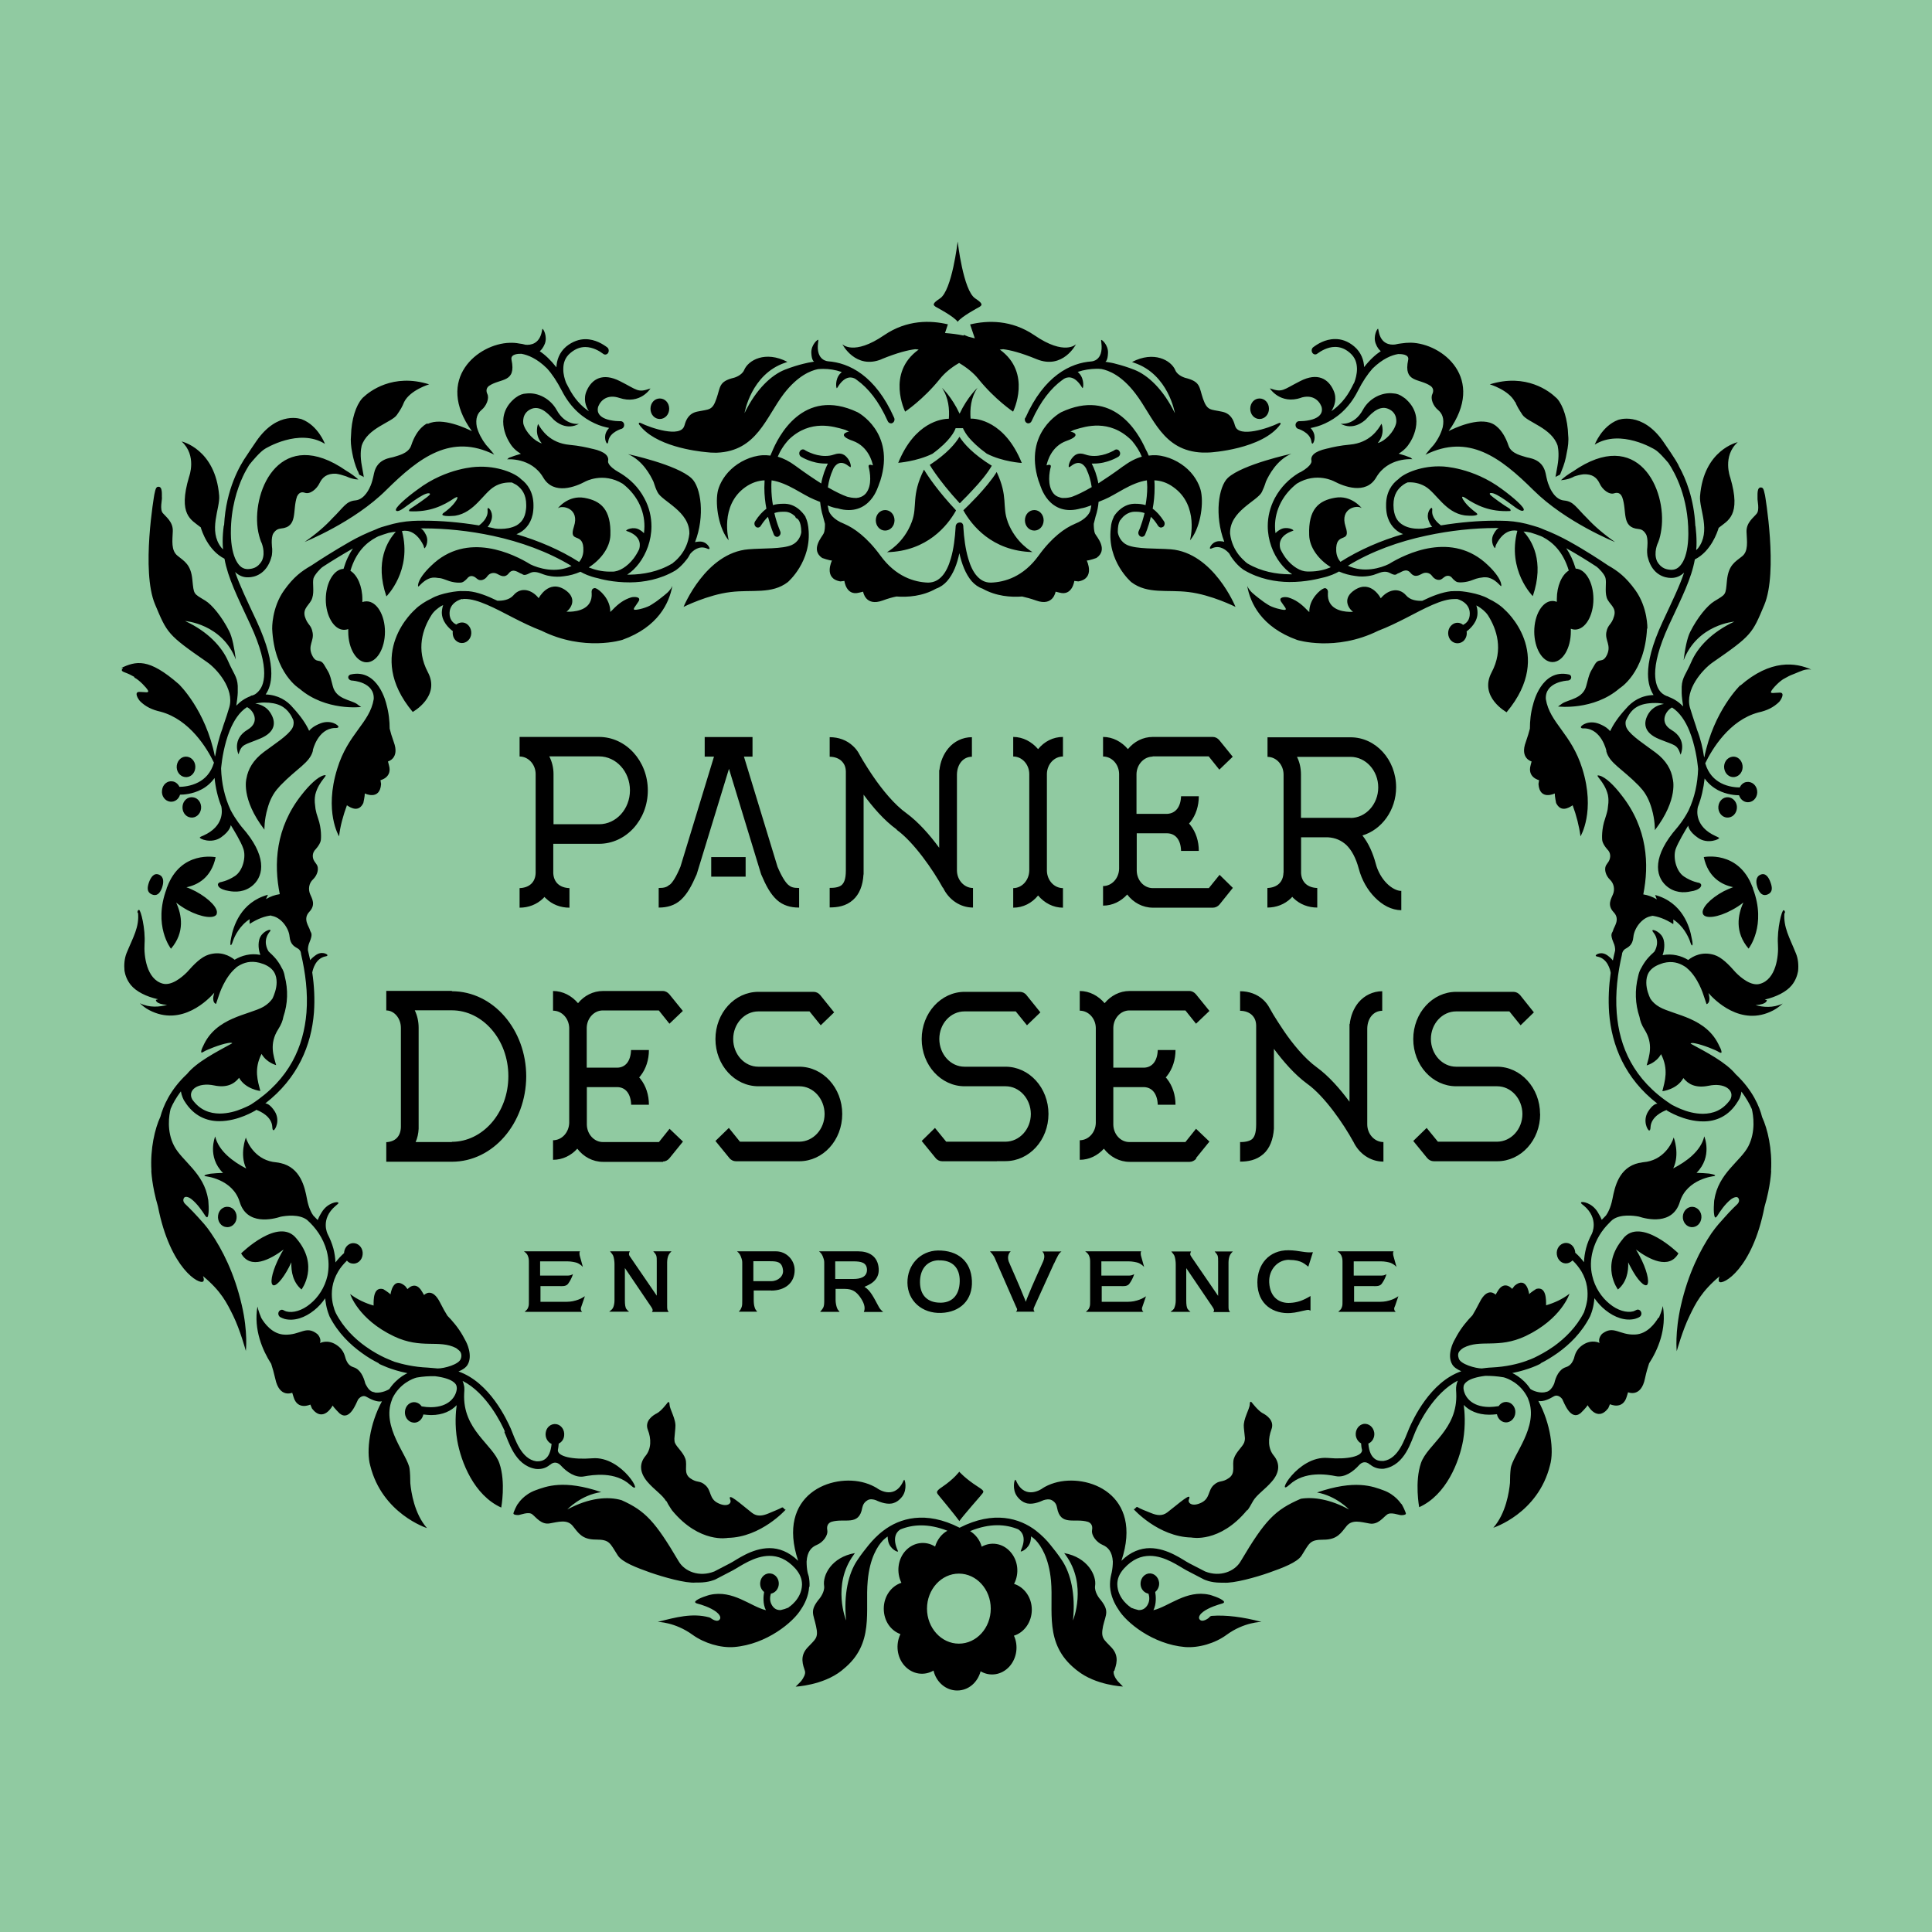
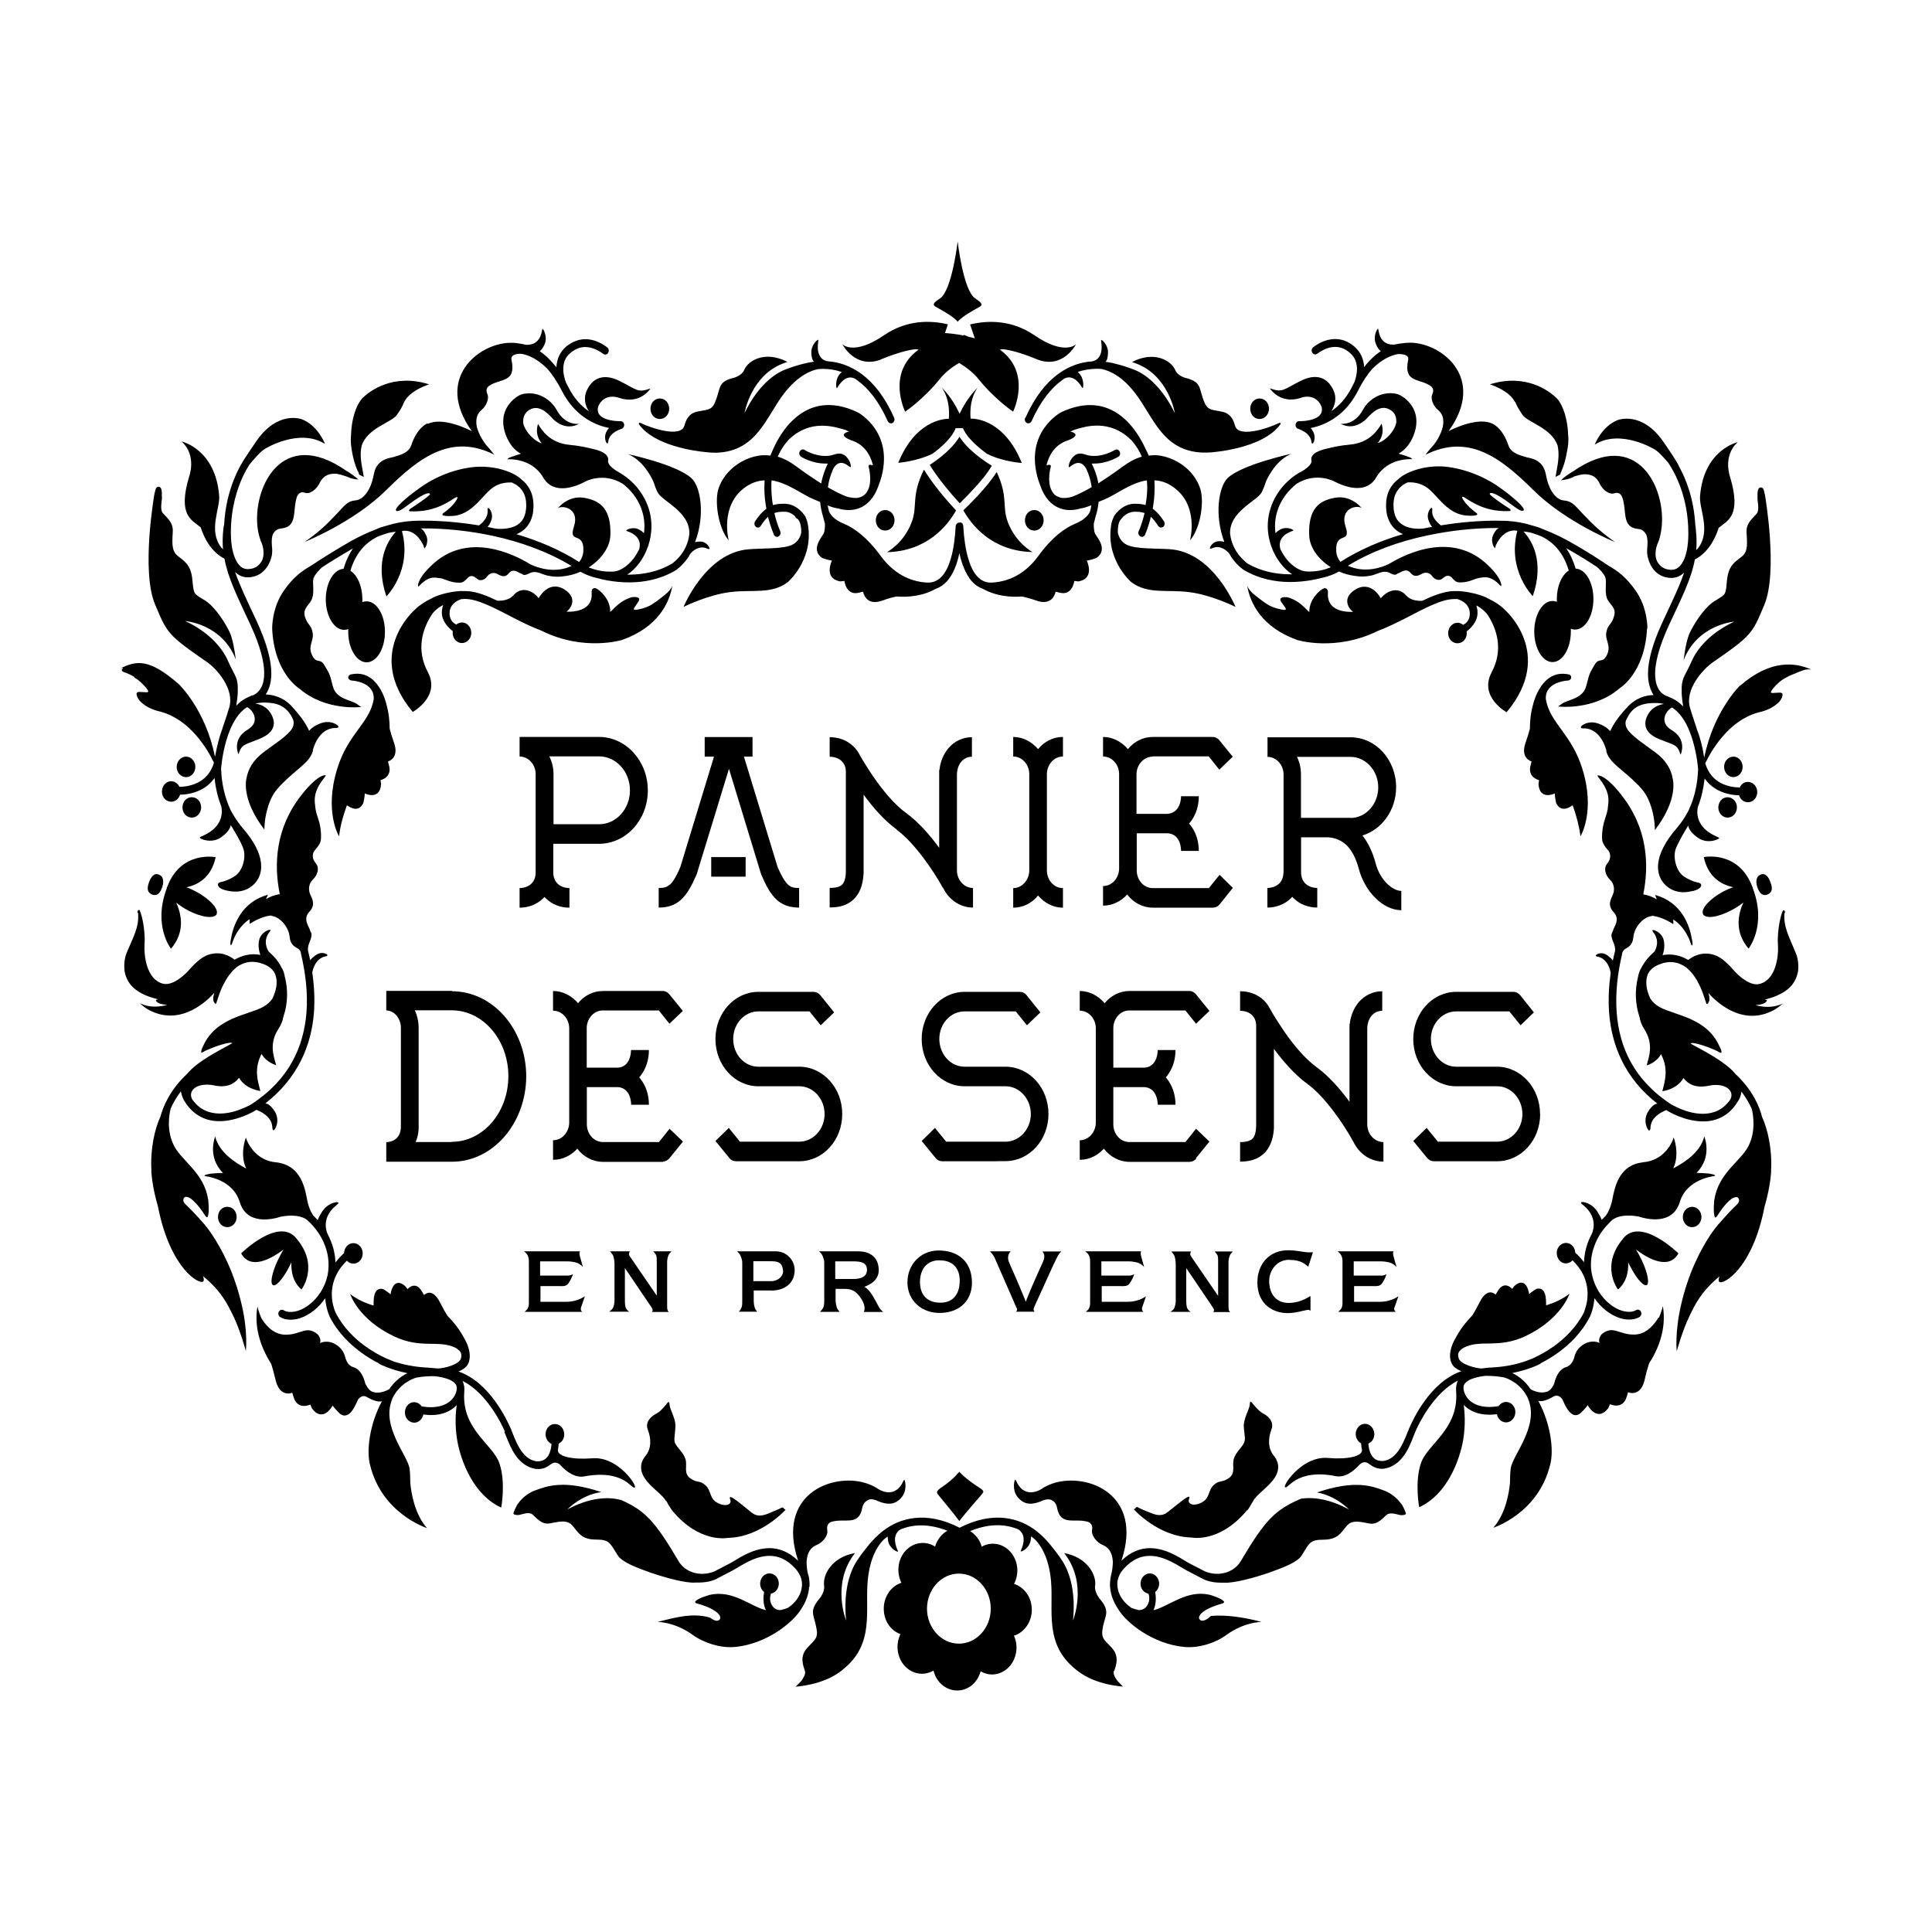
<svg xmlns="http://www.w3.org/2000/svg" width="16" height="16" viewBox="0 0 16 16" fill="none">
-   <rect width="16" height="16" fill="#90CAA1" />
  <path d="M8.803 7.355C8.731 7.355 8.672 7.292 8.67 7.212V6.408C8.672 6.328 8.731 6.265 8.803 6.265V6.103C8.721 6.103 8.648 6.141 8.597 6.204C8.545 6.143 8.472 6.103 8.391 6.103V6.265C8.464 6.265 8.523 6.33 8.524 6.409V7.209C8.524 7.209 8.524 7.209 8.524 7.21C8.522 7.291 8.463 7.355 8.391 7.355V7.517C8.473 7.517 8.546 7.479 8.597 7.416C8.649 7.478 8.722 7.517 8.803 7.517V7.355ZM8.256 9.616H8.327C8.524 9.616 8.683 9.442 8.683 9.225C8.683 9.009 8.524 8.834 8.327 8.834H7.988C7.872 8.834 7.78 8.731 7.779 8.605C7.779 8.478 7.872 8.376 7.988 8.376H8.412L8.505 8.491L8.616 8.384L8.501 8.241C8.488 8.224 8.467 8.214 8.446 8.214H7.989C7.793 8.214 7.633 8.389 7.633 8.605C7.633 8.822 7.793 8.996 7.989 8.996H8.328C8.443 8.996 8.536 9.099 8.537 9.225C8.537 9.352 8.443 9.454 8.328 9.455H7.836L7.743 9.341L7.633 9.449L7.748 9.59C7.761 9.607 7.782 9.617 7.802 9.617H8.256V9.616ZM5.491 9.619C5.511 9.619 5.532 9.608 5.545 9.591L5.656 9.454L5.545 9.348L5.457 9.458H4.993C4.921 9.458 4.862 9.394 4.86 9.315V9.003H5.113C5.113 9.003 5.113 9.003 5.114 9.003C5.182 9.005 5.224 9.059 5.227 9.149H5.374C5.374 9.069 5.35 8.993 5.304 8.935C5.301 8.931 5.297 8.926 5.293 8.923C5.297 8.918 5.301 8.915 5.304 8.91C5.35 8.852 5.374 8.776 5.374 8.696H5.226C5.223 8.787 5.181 8.84 5.113 8.842C5.113 8.842 5.112 8.842 5.111 8.842H4.859V8.511C4.861 8.432 4.92 8.368 4.992 8.368H5.456L5.544 8.478L5.655 8.372L5.544 8.235C5.53 8.218 5.51 8.207 5.49 8.207H4.993C4.912 8.207 4.837 8.246 4.787 8.308C4.735 8.247 4.662 8.207 4.58 8.207V8.37C4.653 8.37 4.711 8.433 4.714 8.512V9.3C4.711 9.379 4.653 9.443 4.58 9.443V9.605C4.659 9.605 4.729 9.57 4.781 9.513C4.832 9.58 4.909 9.622 4.994 9.622H5.491V9.619ZM6.975 9.225C6.975 9.01 6.816 8.834 6.619 8.834H6.28C6.165 8.834 6.072 8.731 6.072 8.605C6.072 8.478 6.166 8.376 6.28 8.376H6.704L6.797 8.491L6.908 8.384L6.793 8.241C6.779 8.224 6.759 8.214 6.738 8.214H6.281C6.084 8.214 5.925 8.389 5.925 8.605C5.925 8.822 6.085 8.996 6.281 8.996H6.62C6.735 8.996 6.828 9.099 6.829 9.225C6.829 9.352 6.735 9.454 6.62 9.455H6.128L6.036 9.341L5.925 9.449L6.04 9.59C6.053 9.607 6.074 9.617 6.094 9.617H6.619C6.816 9.617 6.975 9.443 6.975 9.226V9.225ZM7.795 10.873C7.951 10.867 8.056 10.767 8.049 10.607C8.042 10.445 7.933 10.354 7.767 10.356C7.623 10.359 7.513 10.473 7.515 10.624C7.517 10.773 7.636 10.879 7.795 10.873ZM7.774 10.438C7.888 10.434 7.95 10.501 7.948 10.611C7.946 10.735 7.876 10.793 7.778 10.788C7.683 10.785 7.621 10.729 7.619 10.623C7.617 10.517 7.671 10.44 7.774 10.437V10.438ZM9.727 10.829C9.72 10.845 9.708 10.853 9.694 10.864H9.859C9.849 10.856 9.843 10.851 9.836 10.841C9.827 10.828 9.824 10.803 9.824 10.769V10.502L10.042 10.824C10.042 10.824 10.053 10.84 10.054 10.849C10.055 10.856 10.051 10.861 10.048 10.866H10.187C10.181 10.858 10.179 10.856 10.176 10.846C10.174 10.839 10.174 10.828 10.174 10.809V10.454C10.174 10.43 10.18 10.406 10.186 10.395C10.192 10.382 10.202 10.372 10.21 10.364H10.059C10.069 10.376 10.078 10.385 10.084 10.399C10.088 10.412 10.088 10.428 10.088 10.445V10.732L9.873 10.418C9.869 10.411 9.858 10.398 9.857 10.389C9.857 10.378 9.859 10.372 9.864 10.364H9.7C9.71 10.377 9.72 10.387 9.726 10.4C9.733 10.418 9.737 10.449 9.737 10.469V10.77C9.737 10.794 9.732 10.816 9.726 10.829H9.727ZM9.546 6.264H10.01L10.098 6.374L10.209 6.267L10.098 6.13C10.084 6.113 10.064 6.103 10.044 6.103H9.547C9.466 6.103 9.392 6.141 9.341 6.204C9.289 6.143 9.216 6.103 9.135 6.103V6.265C9.207 6.265 9.266 6.328 9.268 6.408V7.195C9.266 7.275 9.207 7.338 9.135 7.338V7.5C9.213 7.5 9.283 7.465 9.335 7.408C9.386 7.475 9.463 7.517 9.548 7.517H10.045C10.065 7.517 10.086 7.507 10.1 7.49L10.21 7.353L10.1 7.245L10.011 7.355H9.547C9.475 7.355 9.416 7.292 9.414 7.212V6.901H9.667C9.736 6.903 9.779 6.956 9.781 7.047H9.928C9.928 6.966 9.904 6.891 9.858 6.833C9.854 6.828 9.851 6.824 9.847 6.82C9.851 6.816 9.855 6.812 9.858 6.808C9.904 6.75 9.928 6.674 9.928 6.594H9.781C9.778 6.684 9.735 6.736 9.667 6.74H9.412V6.41C9.414 6.331 9.473 6.267 9.545 6.266L9.546 6.264ZM11.603 7.378C11.571 7.378 11.526 7.357 11.485 7.316C11.444 7.275 11.409 7.215 11.393 7.151C11.369 7.062 11.333 6.982 11.283 6.919C11.443 6.871 11.562 6.71 11.562 6.52C11.562 6.291 11.393 6.106 11.185 6.106H10.497V6.268C10.57 6.268 10.63 6.334 10.63 6.415V7.227H10.629C10.629 7.227 10.629 7.227 10.629 7.228C10.627 7.304 10.578 7.351 10.496 7.354V7.516C10.569 7.516 10.638 7.49 10.691 7.439C10.695 7.435 10.699 7.431 10.702 7.427C10.706 7.431 10.709 7.436 10.713 7.439C10.766 7.49 10.835 7.516 10.909 7.516V7.354C10.827 7.351 10.779 7.305 10.775 7.231V6.934H10.996C11.062 6.938 11.109 6.961 11.149 6.997C11.193 7.039 11.229 7.105 11.253 7.195C11.278 7.289 11.326 7.372 11.387 7.433C11.448 7.495 11.523 7.537 11.605 7.538V7.377L11.603 7.378ZM11.184 6.773H10.998C10.99 6.773 10.981 6.773 10.972 6.773H10.774V6.415C10.774 6.361 10.763 6.311 10.741 6.268H11.184C11.311 6.268 11.414 6.382 11.414 6.521C11.414 6.66 11.311 6.774 11.184 6.774V6.773ZM11.207 9.455H11.208C11.254 9.553 11.348 9.62 11.457 9.62V9.458C11.383 9.458 11.323 9.392 11.323 9.311V8.517C11.325 8.431 11.376 8.371 11.447 8.371V8.209C11.37 8.209 11.3 8.244 11.252 8.3C11.211 8.349 11.185 8.413 11.178 8.481H11.176V9.124C11.097 9.017 11.004 8.911 10.905 8.839C10.805 8.767 10.704 8.643 10.632 8.537C10.596 8.484 10.566 8.436 10.545 8.402C10.525 8.367 10.514 8.348 10.514 8.348C10.501 8.323 10.483 8.3 10.464 8.282C10.411 8.232 10.342 8.209 10.27 8.209V8.371C10.312 8.371 10.346 8.385 10.368 8.406C10.389 8.427 10.402 8.452 10.403 8.493V9.311C10.403 9.392 10.385 9.418 10.37 9.433C10.354 9.447 10.32 9.459 10.27 9.458V9.62C10.334 9.62 10.404 9.609 10.463 9.557C10.515 9.511 10.544 9.437 10.55 9.347H10.55V8.686C10.625 8.787 10.72 8.898 10.825 8.975C10.968 9.076 11.128 9.309 11.207 9.454V9.455ZM11.582 10.734C11.555 10.752 11.537 10.761 11.506 10.77C11.469 10.781 11.443 10.781 11.408 10.781H11.214V10.651H11.366C11.398 10.651 11.429 10.655 11.446 10.627C11.46 10.607 11.474 10.581 11.482 10.552C11.474 10.557 11.468 10.559 11.459 10.562C11.447 10.564 11.44 10.564 11.428 10.564H11.211V10.446H11.437C11.468 10.446 11.5 10.453 11.515 10.458C11.533 10.465 11.549 10.475 11.565 10.492L11.542 10.409C11.542 10.409 11.537 10.394 11.537 10.383C11.537 10.376 11.536 10.372 11.541 10.363H11.077C11.09 10.373 11.101 10.382 11.109 10.399C11.118 10.42 11.118 10.434 11.118 10.458V10.771C11.118 10.794 11.119 10.811 11.112 10.828C11.105 10.846 11.098 10.848 11.083 10.864H11.559C11.55 10.857 11.547 10.851 11.546 10.839C11.546 10.829 11.55 10.823 11.554 10.813L11.581 10.734H11.582ZM10.678 10.434C10.783 10.434 10.81 10.474 10.835 10.49L10.873 10.37C10.812 10.378 10.759 10.355 10.672 10.354C10.507 10.352 10.413 10.474 10.413 10.62C10.413 10.806 10.55 10.883 10.687 10.874C10.735 10.871 10.775 10.858 10.822 10.849C10.844 10.845 10.841 10.851 10.853 10.854V10.733C10.794 10.769 10.745 10.787 10.684 10.79C10.602 10.795 10.518 10.751 10.511 10.621C10.506 10.516 10.58 10.432 10.677 10.433L10.678 10.434ZM9.493 10.734C9.465 10.752 9.447 10.761 9.416 10.77C9.379 10.781 9.353 10.781 9.318 10.781H9.124V10.651H9.276C9.308 10.651 9.339 10.655 9.356 10.627C9.37 10.607 9.384 10.581 9.393 10.552C9.384 10.557 9.378 10.559 9.369 10.562C9.358 10.564 9.35 10.564 9.338 10.564H9.121V10.446H9.347C9.378 10.446 9.41 10.453 9.426 10.458C9.443 10.465 9.459 10.475 9.475 10.492L9.452 10.409C9.452 10.409 9.447 10.394 9.447 10.383C9.447 10.376 9.446 10.372 9.451 10.363H8.987C9 10.373 9.012 10.382 9.019 10.399C9.028 10.42 9.028 10.434 9.028 10.458V10.771C9.028 10.794 9.029 10.811 9.022 10.828C9.015 10.846 9.009 10.848 8.993 10.864H9.469C9.462 10.857 9.458 10.851 9.457 10.839C9.457 10.829 9.461 10.823 9.464 10.813L9.491 10.734H9.493ZM9.905 9.591L10.016 9.454L9.905 9.348L9.817 9.458H9.353C9.28 9.458 9.222 9.394 9.22 9.315V9.003H9.473C9.473 9.003 9.473 9.003 9.474 9.003C9.542 9.005 9.585 9.059 9.588 9.149H9.735C9.735 9.069 9.711 8.993 9.665 8.935C9.662 8.931 9.658 8.926 9.654 8.923C9.658 8.918 9.662 8.915 9.665 8.91C9.711 8.852 9.735 8.776 9.735 8.696H9.588C9.585 8.787 9.542 8.84 9.474 8.842C9.474 8.842 9.473 8.842 9.472 8.842H9.22V8.511C9.222 8.432 9.281 8.368 9.353 8.368H9.817L9.905 8.478L10.016 8.372L9.905 8.235C9.891 8.218 9.871 8.207 9.851 8.207H9.354C9.273 8.207 9.199 8.246 9.148 8.308C9.096 8.247 9.023 8.207 8.942 8.207V8.37C9.014 8.37 9.073 8.433 9.075 8.512V9.3C9.073 9.379 9.014 9.443 8.942 9.443V9.605C9.02 9.605 9.09 9.57 9.142 9.513C9.193 9.58 9.27 9.622 9.355 9.622H9.852C9.872 9.622 9.893 9.612 9.907 9.595L9.905 9.591ZM4.961 6.988C5.184 6.988 5.365 6.79 5.365 6.546C5.365 6.302 5.184 6.103 4.961 6.103H4.306C4.306 6.103 4.304 6.103 4.303 6.103V6.265C4.376 6.265 4.436 6.331 4.436 6.411V7.228C4.436 7.228 4.436 7.228 4.436 7.229C4.434 7.305 4.385 7.352 4.303 7.355V7.517C4.376 7.517 4.445 7.491 4.498 7.44C4.502 7.436 4.506 7.432 4.509 7.428C4.513 7.432 4.516 7.437 4.521 7.44C4.573 7.491 4.642 7.517 4.716 7.517V7.355C4.634 7.352 4.586 7.306 4.582 7.232V6.988H4.961ZM4.549 6.264H4.961C5.103 6.264 5.217 6.39 5.217 6.545C5.217 6.7 5.103 6.826 4.961 6.826H4.584V6.41C4.584 6.357 4.571 6.307 4.549 6.264ZM5.545 7.327C5.523 7.346 5.503 7.354 5.455 7.354V7.516H5.459C5.523 7.516 5.588 7.499 5.639 7.452C5.692 7.403 5.728 7.336 5.769 7.242L5.772 7.233L6.037 6.367L6.301 7.233L6.304 7.242C6.344 7.336 6.38 7.403 6.433 7.452C6.484 7.499 6.549 7.516 6.613 7.516H6.618V7.354C6.568 7.354 6.549 7.346 6.527 7.327C6.504 7.306 6.474 7.261 6.439 7.178L6.161 6.266H6.232V6.104H5.836V6.266H5.913L5.635 7.178C5.6 7.262 5.57 7.308 5.547 7.327H5.545ZM5.89 7.26H6.175V7.098H5.89V7.26ZM6.387 10.688C6.501 10.688 6.582 10.625 6.581 10.516C6.58 10.433 6.511 10.363 6.427 10.363H6.104C6.119 10.376 6.128 10.387 6.135 10.405C6.147 10.437 6.147 10.443 6.147 10.466V10.765C6.147 10.79 6.148 10.813 6.14 10.83C6.132 10.848 6.132 10.848 6.118 10.863H6.271C6.261 10.849 6.257 10.849 6.25 10.828C6.244 10.81 6.242 10.789 6.242 10.765V10.687H6.388L6.387 10.688ZM6.239 10.61V10.445H6.379C6.436 10.445 6.475 10.45 6.484 10.515C6.493 10.567 6.444 10.61 6.387 10.61H6.239ZM8.73 10.463C8.741 10.437 8.75 10.421 8.763 10.396C8.771 10.381 8.78 10.372 8.791 10.364H8.632C8.641 10.373 8.66 10.397 8.639 10.446C8.613 10.507 8.556 10.625 8.506 10.751C8.502 10.762 8.502 10.762 8.495 10.781C8.49 10.765 8.485 10.753 8.481 10.745C8.434 10.626 8.36 10.465 8.353 10.445C8.339 10.399 8.36 10.373 8.37 10.363H8.199C8.204 10.371 8.213 10.377 8.224 10.394C8.238 10.414 8.239 10.421 8.247 10.439L8.412 10.816C8.416 10.825 8.419 10.83 8.423 10.84C8.425 10.851 8.42 10.856 8.414 10.863H8.568C8.563 10.855 8.56 10.854 8.56 10.841C8.56 10.834 8.565 10.825 8.569 10.815L8.73 10.461V10.463ZM7.426 6.872C7.568 6.974 7.729 7.207 7.808 7.352H7.81C7.856 7.449 7.95 7.516 8.058 7.516V7.354C7.985 7.354 7.925 7.288 7.925 7.208V6.413C7.927 6.327 7.978 6.267 8.049 6.267V6.105C7.972 6.105 7.901 6.14 7.854 6.197C7.813 6.246 7.787 6.309 7.78 6.377H7.778V7.021C7.699 6.913 7.605 6.807 7.507 6.735C7.407 6.664 7.306 6.539 7.234 6.434C7.198 6.382 7.168 6.333 7.147 6.299C7.126 6.264 7.116 6.245 7.116 6.245C7.103 6.22 7.085 6.197 7.065 6.179C7.013 6.129 6.944 6.105 6.871 6.105V6.267C6.914 6.267 6.948 6.282 6.969 6.302C6.991 6.324 7.004 6.349 7.005 6.39V7.209C7.005 7.287 6.987 7.313 6.972 7.328C6.955 7.344 6.922 7.354 6.871 7.353V7.515C6.935 7.515 7.006 7.505 7.064 7.453C7.117 7.406 7.146 7.333 7.151 7.242H7.152V6.581C7.226 6.682 7.32 6.793 7.427 6.87L7.426 6.872ZM4.845 10.734C4.817 10.752 4.799 10.761 4.768 10.77C4.731 10.781 4.705 10.781 4.67 10.781H4.476V10.651H4.628C4.66 10.651 4.691 10.655 4.708 10.627C4.722 10.607 4.736 10.581 4.745 10.552C4.736 10.557 4.73 10.559 4.721 10.562C4.709 10.564 4.702 10.564 4.69 10.564H4.473V10.446H4.699C4.73 10.446 4.762 10.453 4.778 10.458C4.795 10.465 4.811 10.475 4.827 10.492L4.804 10.409C4.804 10.409 4.799 10.394 4.799 10.383C4.799 10.376 4.798 10.372 4.803 10.363H4.339C4.352 10.373 4.364 10.382 4.371 10.399C4.38 10.42 4.38 10.434 4.38 10.458V10.771C4.38 10.794 4.381 10.811 4.374 10.828C4.367 10.846 4.361 10.848 4.345 10.864H4.821C4.814 10.857 4.81 10.851 4.81 10.839C4.81 10.829 4.814 10.823 4.817 10.813L4.844 10.734H4.845ZM3.743 8.206H3.208C3.208 8.206 3.202 8.206 3.199 8.206V8.368C3.263 8.368 3.32 8.431 3.32 8.513V9.333C3.318 9.412 3.273 9.455 3.199 9.459V9.621C3.199 9.621 3.202 9.621 3.203 9.621H3.742C4.085 9.621 4.356 9.301 4.358 8.915C4.358 8.528 4.085 8.209 3.742 8.209L3.743 8.206ZM3.743 9.458H3.442C3.457 9.425 3.465 9.387 3.467 9.348V8.512C3.467 8.46 3.456 8.411 3.435 8.367H3.742C3.997 8.367 4.21 8.609 4.21 8.912C4.21 9.216 3.997 9.456 3.742 9.456L3.743 9.458ZM5.538 10.865C5.532 10.857 5.53 10.855 5.527 10.845C5.525 10.838 5.525 10.827 5.525 10.807V10.453C5.525 10.429 5.531 10.405 5.537 10.394C5.543 10.381 5.553 10.371 5.561 10.363H5.41C5.419 10.374 5.429 10.383 5.435 10.398C5.439 10.411 5.439 10.427 5.439 10.444V10.73L5.224 10.416C5.22 10.41 5.209 10.397 5.209 10.388C5.209 10.377 5.211 10.371 5.216 10.363H5.052C5.062 10.376 5.072 10.386 5.078 10.399C5.085 10.416 5.089 10.448 5.089 10.467V10.769C5.089 10.793 5.084 10.815 5.078 10.828C5.071 10.844 5.058 10.852 5.045 10.863H5.21C5.2 10.855 5.193 10.849 5.187 10.84C5.178 10.827 5.175 10.802 5.175 10.768V10.501L5.393 10.823C5.393 10.823 5.404 10.839 5.405 10.848C5.406 10.855 5.402 10.86 5.399 10.865H5.538ZM7.278 10.823C7.237 10.748 7.209 10.686 7.159 10.657C7.183 10.645 7.285 10.614 7.277 10.506C7.27 10.399 7.19 10.363 7.109 10.363H6.783C6.798 10.376 6.807 10.387 6.814 10.405C6.826 10.437 6.826 10.441 6.826 10.466V10.764C6.826 10.79 6.826 10.814 6.817 10.831C6.806 10.847 6.805 10.849 6.792 10.864H6.953C6.945 10.851 6.939 10.852 6.931 10.83C6.925 10.812 6.92 10.79 6.92 10.764V10.674H6.996C7.063 10.674 7.092 10.701 7.121 10.739C7.149 10.778 7.172 10.825 7.154 10.865H7.314C7.295 10.848 7.288 10.841 7.278 10.823ZM7.066 10.592H6.917V10.446H7.068C7.132 10.446 7.177 10.456 7.18 10.513C7.182 10.577 7.124 10.592 7.066 10.592ZM12.754 9.225C12.754 9.01 12.594 8.834 12.398 8.834H12.059C11.944 8.834 11.851 8.731 11.85 8.605C11.85 8.478 11.944 8.376 12.059 8.376H12.5L12.593 8.491L12.703 8.384L12.589 8.241C12.574 8.224 12.555 8.214 12.534 8.214H12.06C11.863 8.214 11.704 8.389 11.704 8.605C11.704 8.822 11.863 8.996 12.06 8.996H12.399C12.514 8.996 12.607 9.099 12.608 9.225C12.608 9.352 12.514 9.454 12.399 9.455H11.908L11.815 9.341L11.704 9.449L11.819 9.59C11.833 9.607 11.853 9.617 11.875 9.617H12.399C12.596 9.617 12.755 9.443 12.755 9.226L12.754 9.225Z" fill="black" />
  <path d="M12.876 6.571C12.875 6.592 12.887 6.65 12.887 6.65C12.925 6.727 12.987 6.694 13.024 6.669C13.055 6.752 13.078 6.843 13.089 6.926C13.089 6.926 13.215 6.72 13.104 6.366C13.013 6.074 12.835 5.989 12.802 5.79C12.793 5.648 12.974 5.636 12.985 5.636C12.995 5.636 13.012 5.627 13.012 5.609C13.012 5.59 12.994 5.586 12.994 5.586C12.763 5.533 12.697 5.832 12.697 5.832C12.676 5.903 12.67 5.974 12.67 6.034C12.662 6.064 12.652 6.1 12.636 6.145C12.585 6.281 12.684 6.306 12.684 6.306L12.676 6.337C12.647 6.439 12.746 6.461 12.746 6.461L12.741 6.493C12.751 6.633 12.876 6.571 12.876 6.571ZM9.228 13.838C9.242 13.791 9.273 13.719 9.207 13.646C9.141 13.575 9.114 13.569 9.135 13.467C9.158 13.366 9.193 13.341 9.104 13.236C9.104 13.236 9.062 13.183 9.069 13.134C9.083 13.048 9.008 12.897 8.813 12.862C8.817 12.868 8.821 12.873 8.826 12.879C9.006 13.127 8.886 13.42 8.886 13.42C8.909 13.2 8.865 13.03 8.798 12.927C8.763 12.873 8.724 12.825 8.699 12.794C8.67 12.757 8.629 12.715 8.579 12.676C8.446 12.574 8.231 12.507 7.947 12.652C7.664 12.507 7.449 12.574 7.316 12.676C7.264 12.715 7.225 12.758 7.195 12.794C7.17 12.825 7.131 12.873 7.096 12.927C7.029 13.029 6.985 13.199 7.007 13.42C7.007 13.42 6.888 13.127 7.068 12.879C7.072 12.873 7.076 12.868 7.08 12.862C6.885 12.896 6.811 13.047 6.825 13.134C6.832 13.182 6.789 13.236 6.789 13.236C6.701 13.341 6.737 13.365 6.758 13.467C6.781 13.568 6.752 13.574 6.686 13.646C6.62 13.718 6.651 13.791 6.666 13.838C6.674 13.863 6.654 13.896 6.635 13.922C6.608 13.951 6.589 13.968 6.589 13.968C6.589 13.968 6.814 13.958 6.969 13.836C6.974 13.832 6.978 13.829 6.983 13.824C7.245 13.614 7.163 13.34 7.186 13.092C7.203 12.901 7.269 12.802 7.312 12.757C7.322 12.748 7.333 12.737 7.346 12.728C7.348 12.727 7.35 12.726 7.351 12.725C7.351 12.735 7.353 12.749 7.356 12.765C7.37 12.829 7.437 12.858 7.437 12.848C7.437 12.844 7.429 12.828 7.429 12.828C7.387 12.723 7.433 12.68 7.457 12.666C7.557 12.625 7.685 12.614 7.846 12.677C7.798 12.703 7.761 12.751 7.744 12.808C7.667 12.759 7.566 12.77 7.499 12.843C7.434 12.914 7.423 13.023 7.465 13.108C7.381 13.135 7.319 13.22 7.319 13.322C7.319 13.424 7.377 13.504 7.457 13.533C7.416 13.617 7.427 13.725 7.492 13.796C7.557 13.867 7.654 13.88 7.731 13.835C7.753 13.93 7.833 14 7.927 14C8.021 14 8.096 13.933 8.121 13.841C8.197 13.886 8.294 13.873 8.359 13.802C8.422 13.732 8.435 13.628 8.397 13.546C8.482 13.52 8.545 13.433 8.545 13.331C8.545 13.229 8.483 13.144 8.398 13.117C8.443 13.032 8.432 12.922 8.366 12.85C8.302 12.779 8.206 12.766 8.13 12.809C8.115 12.753 8.079 12.708 8.034 12.68C8.199 12.612 8.33 12.623 8.432 12.665C8.456 12.68 8.503 12.723 8.46 12.827C8.46 12.827 8.453 12.844 8.453 12.847C8.453 12.856 8.519 12.828 8.534 12.764C8.538 12.746 8.539 12.734 8.539 12.724C8.541 12.725 8.543 12.726 8.544 12.727C8.556 12.736 8.568 12.745 8.578 12.756C8.62 12.801 8.686 12.898 8.704 13.091C8.726 13.339 8.645 13.612 8.906 13.823C8.911 13.828 8.915 13.83 8.921 13.835C9.075 13.958 9.3 13.967 9.3 13.967C9.3 13.967 9.282 13.95 9.255 13.921C9.235 13.896 9.217 13.862 9.224 13.837L9.228 13.838ZM8.205 13.322C8.205 13.482 8.087 13.612 7.941 13.612C7.796 13.612 7.677 13.482 7.677 13.322C7.677 13.162 7.796 13.032 7.941 13.032C8.087 13.032 8.205 13.162 8.205 13.322ZM13.733 10.914C13.708 10.956 13.643 11.048 13.541 11.052C13.409 11.058 13.364 10.972 13.268 11.046C13.268 11.046 13.231 11.082 13.247 11.122C13.247 11.122 13.186 11.088 13.111 11.136C13.042 11.181 13.041 11.237 13.033 11.255C13.027 11.266 13.015 11.308 12.969 11.322C12.912 11.339 12.884 11.403 12.872 11.456C12.868 11.467 12.845 11.518 12.809 11.526C12.803 11.528 12.796 11.529 12.788 11.531C12.732 11.538 12.68 11.508 12.674 11.503C12.642 11.454 12.603 11.419 12.568 11.396C12.552 11.385 12.538 11.377 12.524 11.371C12.667 11.342 12.751 11.297 12.753 11.296C12.757 11.293 12.761 11.291 12.763 11.288C12.803 11.268 12.85 11.24 12.901 11.204C12.996 11.136 13.098 11.039 13.168 10.902C13.169 10.899 13.193 10.85 13.202 10.774C13.202 10.767 13.204 10.759 13.204 10.751C13.231 10.789 13.262 10.823 13.296 10.85C13.373 10.912 13.462 10.942 13.541 10.922C13.553 10.918 13.566 10.914 13.577 10.907C13.591 10.899 13.598 10.88 13.59 10.864C13.583 10.848 13.566 10.841 13.551 10.849C13.543 10.854 13.534 10.856 13.526 10.86C13.472 10.874 13.396 10.853 13.33 10.798C13.264 10.745 13.207 10.661 13.186 10.564C13.171 10.501 13.171 10.432 13.191 10.358C13.217 10.264 13.266 10.188 13.325 10.13C13.334 10.119 13.345 10.11 13.355 10.101C13.421 10.053 13.528 10.067 13.571 10.075C13.639 10.097 13.853 10.149 13.912 9.953C13.971 9.761 14.196 9.74 14.196 9.74C14.228 9.73 14.153 9.719 14.153 9.719C14.122 9.716 14.088 9.714 14.05 9.713C14.185 9.578 14.114 9.411 14.114 9.411C14.086 9.533 13.964 9.621 13.857 9.676C13.914 9.558 13.861 9.42 13.861 9.42C13.844 9.477 13.772 9.612 13.609 9.625C13.602 9.625 13.595 9.628 13.588 9.629C13.588 9.629 13.579 9.63 13.574 9.631C13.574 9.631 13.574 9.631 13.573 9.631C13.407 9.668 13.373 9.83 13.354 9.927C13.339 10.006 13.311 10.051 13.3 10.066C13.288 10.078 13.277 10.09 13.265 10.102C13.26 10.089 13.25 10.068 13.232 10.039C13.184 9.96 13.1 9.947 13.094 9.958C13.091 9.963 13.096 9.968 13.101 9.972C13.107 9.978 13.115 9.983 13.115 9.983C13.248 10.094 13.182 10.22 13.182 10.22C13.163 10.255 13.146 10.295 13.135 10.338C13.125 10.378 13.119 10.415 13.118 10.453C13.098 10.427 13.074 10.399 13.045 10.374C13.045 10.372 13.045 10.369 13.045 10.367C13.039 10.32 13.001 10.288 12.959 10.294C12.916 10.301 12.887 10.343 12.893 10.389C12.899 10.436 12.937 10.469 12.979 10.462C12.997 10.459 13.011 10.45 13.023 10.438C13.054 10.467 13.077 10.498 13.096 10.528C13.148 10.615 13.152 10.7 13.145 10.764C13.14 10.796 13.133 10.823 13.127 10.841C13.124 10.85 13.121 10.857 13.12 10.863C13.118 10.867 13.117 10.87 13.117 10.87C13.054 10.993 12.959 11.084 12.869 11.149C12.807 11.193 12.749 11.223 12.706 11.244C12.684 11.254 12.667 11.261 12.654 11.265C12.642 11.27 12.636 11.272 12.636 11.272C12.571 11.295 12.475 11.319 12.354 11.325C12.323 11.326 12.296 11.33 12.271 11.333C12.218 11.332 12.096 11.298 12.081 11.251C12.072 11.227 12.074 11.204 12.088 11.189C12.099 11.176 12.114 11.165 12.12 11.162C12.262 11.088 12.405 11.172 12.634 11.065C12.932 10.923 12.998 10.714 12.998 10.714C12.939 10.76 12.871 10.79 12.804 10.81C12.804 10.765 12.807 10.652 12.723 10.674C12.723 10.674 12.677 10.702 12.664 10.718C12.664 10.718 12.645 10.562 12.543 10.648L12.523 10.674C12.523 10.674 12.459 10.598 12.403 10.693L12.386 10.722C12.386 10.722 12.32 10.649 12.252 10.788C12.23 10.832 12.21 10.866 12.194 10.893C12.153 10.935 12.105 10.991 12.066 11.06C12.066 11.06 12.054 11.081 12.04 11.108C12.04 11.108 11.979 11.221 12.027 11.3C12.041 11.324 12.07 11.342 12.102 11.356C11.844 11.445 11.702 11.755 11.67 11.829C11.632 11.919 11.582 12.081 11.458 12.099C11.458 12.099 11.453 12.099 11.444 12.099C11.427 12.099 11.401 12.096 11.38 12.077C11.359 12.059 11.338 12.026 11.332 11.955C11.365 11.942 11.386 11.904 11.381 11.865C11.374 11.818 11.336 11.787 11.294 11.792C11.252 11.799 11.223 11.841 11.228 11.887C11.232 11.917 11.25 11.942 11.272 11.953C11.273 11.972 11.275 11.991 11.28 12.008C11.283 12.06 11.161 12.089 10.995 12.074C10.744 12.054 10.555 12.41 10.68 12.295C10.804 12.181 10.99 12.21 11.063 12.225C11.136 12.239 11.207 12.187 11.255 12.134C11.302 12.082 11.346 12.13 11.346 12.13V12.128C11.381 12.158 11.421 12.164 11.444 12.164C11.457 12.164 11.466 12.163 11.467 12.162C11.637 12.131 11.687 11.934 11.722 11.855C11.75 11.789 11.874 11.534 12.073 11.434C12.067 11.447 12.063 11.46 12.061 11.473C12.056 11.493 12.06 11.538 12.06 11.538C12.074 11.84 11.822 11.96 11.768 12.116C11.714 12.273 11.753 12.482 11.753 12.482C11.979 12.38 12.085 12.105 12.117 11.928C12.139 11.797 12.129 11.686 12.122 11.635C12.166 11.681 12.236 11.716 12.333 11.716H12.335C12.355 11.716 12.376 11.714 12.397 11.712C12.405 11.755 12.443 11.785 12.483 11.779C12.525 11.772 12.554 11.73 12.549 11.683C12.543 11.637 12.505 11.605 12.462 11.611C12.441 11.614 12.423 11.627 12.411 11.645C12.383 11.649 12.358 11.652 12.335 11.652C12.18 11.652 12.126 11.56 12.12 11.499C12.12 11.496 12.12 11.495 12.12 11.492C12.12 11.475 12.124 11.458 12.156 11.436C12.182 11.419 12.228 11.403 12.301 11.394C12.35 11.394 12.399 11.397 12.45 11.406C12.45 11.406 12.451 11.406 12.455 11.407C12.484 11.415 12.593 11.454 12.653 11.578C12.653 11.58 12.655 11.581 12.655 11.584C12.655 11.586 12.656 11.587 12.657 11.589C12.747 11.816 12.525 12.051 12.511 12.162C12.507 12.195 12.505 12.236 12.505 12.281C12.498 12.354 12.472 12.533 12.367 12.652C12.367 12.652 12.738 12.535 12.837 12.133C12.871 12.014 12.842 11.79 12.74 11.602C12.78 11.611 12.833 11.585 12.868 11.564C12.907 11.542 12.938 11.587 12.938 11.587C12.953 11.615 13.006 11.77 13.09 11.703C13.09 11.703 13.136 11.659 13.148 11.637C13.148 11.637 13.226 11.783 13.319 11.662L13.333 11.629C13.333 11.629 13.439 11.68 13.472 11.566L13.483 11.53C13.483 11.53 13.59 11.578 13.623 11.416C13.634 11.364 13.646 11.324 13.657 11.291C13.729 11.18 13.804 11.009 13.771 10.816C13.771 10.816 13.763 10.856 13.739 10.912L13.733 10.914ZM14.345 6.267C14.302 6.274 14.273 6.316 14.279 6.362C14.285 6.409 14.323 6.441 14.365 6.435C14.408 6.428 14.437 6.386 14.431 6.34C14.425 6.293 14.387 6.26 14.345 6.267ZM14.384 6.675C14.378 6.629 14.339 6.597 14.297 6.603C14.255 6.609 14.226 6.651 14.231 6.698C14.237 6.744 14.275 6.777 14.318 6.77C14.36 6.764 14.389 6.722 14.384 6.675ZM14.003 9.995C13.961 10.002 13.932 10.043 13.937 10.09C13.943 10.136 13.981 10.169 14.024 10.162C14.066 10.156 14.095 10.114 14.09 10.067C14.084 10.021 14.045 9.989 14.003 9.995ZM13.442 10.258C13.25 10.483 13.399 10.679 13.399 10.679C13.47 10.62 13.487 10.533 13.484 10.454C13.49 10.467 13.497 10.481 13.505 10.495C13.559 10.6 13.621 10.663 13.642 10.639C13.662 10.612 13.635 10.507 13.579 10.402C13.569 10.382 13.558 10.364 13.548 10.348C13.657 10.43 13.823 10.517 13.9 10.38C13.9 10.38 13.587 10.072 13.441 10.258H13.442ZM14.103 7.569C14.122 7.612 14.229 7.598 14.343 7.536C14.379 7.517 14.411 7.496 14.438 7.474C14.392 7.574 14.364 7.719 14.481 7.856C14.481 7.856 14.633 7.665 14.517 7.359C14.517 7.355 14.516 7.352 14.515 7.349C14.515 7.348 14.514 7.347 14.513 7.346C14.398 7.039 14.11 7.098 14.11 7.098C14.146 7.266 14.257 7.327 14.353 7.347C14.328 7.356 14.302 7.368 14.275 7.381C14.162 7.441 14.085 7.525 14.103 7.568V7.569ZM14.64 7.407C14.681 7.389 14.679 7.351 14.662 7.306C14.646 7.261 14.619 7.226 14.579 7.244C14.538 7.262 14.54 7.31 14.556 7.354C14.573 7.399 14.6 7.425 14.64 7.407ZM10.33 12.508C10.33 12.508 10.345 12.49 10.363 12.456C10.363 12.456 10.368 12.447 10.371 12.442C10.374 12.438 10.375 12.435 10.377 12.431C10.411 12.375 10.475 12.337 10.534 12.268C10.602 12.189 10.598 12.115 10.549 12.055C10.499 11.995 10.502 11.911 10.529 11.839C10.558 11.765 10.488 11.719 10.456 11.703C10.42 11.684 10.367 11.615 10.367 11.615C10.367 11.615 10.351 11.593 10.35 11.631C10.349 11.669 10.294 11.754 10.301 11.818C10.301 11.818 10.301 11.818 10.301 11.819C10.301 11.819 10.301 11.822 10.301 11.823L10.31 11.91C10.31 11.925 10.307 11.937 10.304 11.946C10.289 11.984 10.237 12.023 10.219 12.078C10.2 12.133 10.237 12.198 10.178 12.24C10.118 12.282 10.101 12.254 10.052 12.298C10.002 12.343 10.023 12.409 9.948 12.445C9.874 12.481 9.834 12.448 9.846 12.418C9.875 12.348 9.76 12.454 9.667 12.525C9.624 12.558 9.578 12.549 9.534 12.531C9.489 12.513 9.444 12.496 9.418 12.48C9.405 12.479 9.402 12.501 9.388 12.498C9.388 12.498 9.592 12.727 9.867 12.733C9.867 12.733 10.1 12.783 10.328 12.506L10.33 12.508ZM14.782 7.564C14.782 7.564 14.786 7.541 14.771 7.538C14.756 7.535 14.716 7.693 14.724 7.82C14.731 7.916 14.709 8.112 14.574 8.148C14.503 8.168 14.419 8.099 14.374 8.053C14.317 7.988 14.258 7.927 14.196 7.908C14.097 7.878 14.023 7.917 13.981 7.95C13.924 7.915 13.849 7.895 13.769 7.91C13.776 7.891 13.791 7.838 13.778 7.785C13.761 7.719 13.692 7.697 13.686 7.703C13.68 7.709 13.695 7.725 13.695 7.725C13.748 7.795 13.712 7.864 13.7 7.882C13.683 7.897 13.662 7.917 13.64 7.943C13.623 7.964 13.607 7.988 13.593 8.015C13.579 8.037 13.571 8.062 13.566 8.087C13.538 8.199 13.541 8.313 13.578 8.423C13.583 8.453 13.594 8.487 13.619 8.526C13.695 8.646 13.658 8.746 13.637 8.823C13.637 8.823 13.715 8.804 13.756 8.73C13.821 8.857 13.787 8.955 13.767 9.037C13.767 9.037 13.889 9.023 13.941 8.928C13.982 8.98 14.044 9.013 14.149 8.992C14.283 8.963 14.37 9.03 14.329 9.107C14.265 9.197 14.185 9.223 14.103 9.224C14.035 9.224 13.969 9.205 13.919 9.184C13.895 9.174 13.874 9.164 13.861 9.157C13.853 9.154 13.848 9.15 13.844 9.148C13.841 9.146 13.839 9.145 13.839 9.145C13.527 8.941 13.411 8.669 13.389 8.389C13.376 8.223 13.397 8.057 13.433 7.903V7.905C13.433 7.905 13.433 7.903 13.433 7.899C13.434 7.895 13.435 7.89 13.437 7.886C13.44 7.878 13.446 7.869 13.456 7.861C13.482 7.844 13.521 7.831 13.527 7.759C13.534 7.686 13.601 7.594 13.682 7.586L13.676 7.583C13.729 7.589 13.789 7.609 13.857 7.653C13.857 7.653 13.86 7.638 13.857 7.615C13.94 7.667 13.98 7.754 13.994 7.79C13.995 7.795 13.997 7.798 13.998 7.802C13.998 7.803 14.003 7.819 14.01 7.829C14.01 7.829 14.017 7.833 14.017 7.819C14.017 7.819 14.017 7.818 14.017 7.815C14.017 7.806 14.015 7.793 14.01 7.77C13.994 7.676 13.933 7.473 13.707 7.412L13.721 7.448C13.686 7.427 13.648 7.413 13.609 7.407C13.658 7.161 13.646 6.859 13.427 6.583C13.368 6.506 13.297 6.435 13.245 6.423C13.194 6.412 13.287 6.465 13.316 6.583C13.318 6.593 13.322 6.616 13.32 6.649C13.318 6.666 13.316 6.684 13.314 6.702C13.31 6.725 13.302 6.751 13.293 6.779C13.263 6.863 13.266 6.948 13.27 6.965C13.279 7.002 13.318 7.042 13.318 7.042C13.318 7.042 13.342 7.067 13.333 7.107C13.329 7.128 13.317 7.142 13.306 7.158C13.279 7.194 13.298 7.252 13.333 7.285C13.368 7.318 13.374 7.369 13.358 7.406C13.343 7.444 13.307 7.495 13.364 7.555C13.421 7.615 13.364 7.677 13.359 7.705C13.354 7.728 13.329 7.728 13.362 7.806C13.373 7.829 13.376 7.85 13.376 7.871C13.369 7.898 13.363 7.926 13.357 7.955C13.35 7.944 13.338 7.932 13.316 7.915C13.263 7.874 13.216 7.905 13.215 7.913C13.215 7.922 13.234 7.923 13.234 7.923C13.314 7.942 13.335 8.031 13.339 8.057C13.324 8.164 13.318 8.275 13.326 8.388C13.347 8.658 13.457 8.932 13.726 9.14C13.716 9.14 13.686 9.146 13.648 9.207C13.602 9.283 13.645 9.36 13.657 9.362C13.669 9.365 13.669 9.333 13.669 9.333C13.675 9.248 13.766 9.206 13.801 9.193C13.803 9.195 13.806 9.197 13.808 9.199C13.811 9.2 13.948 9.287 14.104 9.287H14.107C14.207 9.287 14.316 9.247 14.391 9.123C14.392 9.122 14.393 9.121 14.394 9.119C14.394 9.117 14.395 9.116 14.396 9.115C14.397 9.113 14.398 9.112 14.398 9.112C14.402 9.105 14.406 9.098 14.408 9.093C14.408 9.093 14.408 9.091 14.409 9.09C14.416 9.073 14.42 9.057 14.422 9.04C14.461 9.093 14.489 9.141 14.508 9.185C14.52 9.235 14.542 9.37 14.479 9.493C14.415 9.617 14.23 9.717 14.198 9.935H14.197C14.197 9.935 14.185 10.048 14.202 10.08C14.202 10.08 14.207 10.092 14.224 10.066C14.239 10.041 14.285 9.97 14.338 9.93C14.352 9.92 14.385 9.904 14.396 9.922C14.407 9.938 14.403 9.956 14.388 9.972C14.388 9.972 14.334 10.022 14.281 10.083C14.248 10.12 14.217 10.152 14.174 10.213C14.082 10.349 13.981 10.546 13.921 10.81C13.869 11.036 13.886 11.19 13.886 11.19C13.886 11.19 13.934 11.016 13.992 10.898C14.042 10.794 14.09 10.696 14.24 10.57C14.234 10.586 14.229 10.606 14.238 10.615C14.267 10.645 14.513 10.511 14.613 9.994C14.664 9.821 14.668 9.697 14.668 9.697H14.667C14.678 9.515 14.638 9.348 14.593 9.251C14.572 9.166 14.515 9.028 14.374 8.896C14.293 8.797 14.132 8.714 14.001 8.643C14.002 8.636 14.022 8.637 14.035 8.64C14.035 8.64 14.035 8.64 14.036 8.64C14.101 8.652 14.213 8.697 14.234 8.712C14.258 8.726 14.257 8.714 14.257 8.714C14.257 8.702 14.25 8.683 14.24 8.666C14.135 8.426 13.867 8.409 13.744 8.34C13.71 8.321 13.685 8.297 13.668 8.271C13.655 8.245 13.634 8.192 13.634 8.138C13.634 8.079 13.653 8.023 13.739 7.988C13.75 7.983 13.763 7.98 13.776 7.975C13.849 7.957 13.903 7.973 13.951 8.003C13.954 8.006 13.959 8.008 13.962 8.01C13.965 8.012 13.968 8.015 13.971 8.018C14.063 8.094 14.107 8.239 14.107 8.239L14.133 8.316C14.133 8.316 14.172 8.308 14.15 8.229C14.15 8.228 14.149 8.226 14.148 8.223C14.192 8.274 14.416 8.51 14.686 8.367C14.715 8.352 14.74 8.332 14.764 8.311C14.683 8.35 14.599 8.341 14.539 8.324C14.639 8.317 14.632 8.282 14.632 8.282C14.626 8.282 14.621 8.28 14.615 8.278C14.711 8.256 14.795 8.213 14.838 8.16C14.872 8.119 14.885 8.074 14.891 8.042C14.896 7.99 14.891 7.94 14.874 7.898C14.819 7.761 14.768 7.68 14.778 7.559L14.782 7.564ZM14.414 5.673C14.414 5.673 14.191 5.886 14.114 6.274C14.114 6.272 14.114 6.269 14.112 6.266C14.112 6.265 14.112 6.263 14.111 6.261C14.102 6.201 14.085 6.122 14.054 6.043C14.046 6.013 14.027 5.964 13.996 5.862C13.951 5.711 14.102 5.543 14.182 5.487C14.509 5.261 14.511 5.248 14.611 5.01C14.727 4.734 14.617 4.101 14.617 4.101L14.612 4.08C14.61 4.071 14.605 4.041 14.59 4.038C14.545 4.026 14.557 4.109 14.555 4.127C14.553 4.145 14.574 4.223 14.548 4.254C14.523 4.286 14.461 4.327 14.464 4.405C14.467 4.482 14.482 4.566 14.425 4.609C14.37 4.653 14.315 4.679 14.302 4.806C14.29 4.933 14.296 4.918 14.196 4.98C14.14 5.014 14.057 5.114 13.998 5.232C13.972 5.283 13.954 5.375 13.943 5.468C14.057 5.171 14.363 5.148 14.363 5.148C14.173 5.236 14.057 5.364 14.007 5.481C13.964 5.581 13.931 5.609 13.927 5.687C13.927 5.709 13.927 5.729 13.927 5.741C13.927 5.763 13.935 5.825 13.939 5.85C13.906 5.816 13.867 5.789 13.821 5.772C13.818 5.77 13.814 5.767 13.81 5.766C13.81 5.766 13.81 5.766 13.807 5.766C13.789 5.758 13.708 5.734 13.707 5.58C13.707 5.494 13.735 5.365 13.821 5.178C13.931 4.942 14.007 4.793 14.036 4.633C14.17 4.566 14.223 4.406 14.233 4.372C14.233 4.372 14.235 4.371 14.235 4.37C14.307 4.311 14.423 4.272 14.329 3.954C14.329 3.954 14.262 3.778 14.391 3.662C14.391 3.662 14.109 3.723 14.079 4.11C14.071 4.216 14.172 4.399 14.062 4.541L14.047 4.556C14.05 4.534 14.05 4.512 14.05 4.489C14.05 4.448 14.047 4.406 14.042 4.361C14.042 4.359 14.041 4.356 14.04 4.354C14.029 4.132 13.962 3.965 13.905 3.863C13.901 3.849 13.874 3.801 13.775 3.658C13.597 3.401 13.399 3.478 13.399 3.478C13.264 3.53 13.207 3.682 13.207 3.682C13.422 3.548 13.703 3.722 13.703 3.722C13.736 3.74 13.787 3.799 13.817 3.834C13.874 3.919 13.982 4.121 13.982 4.414V4.429C13.981 4.524 13.965 4.6 13.939 4.649C13.913 4.697 13.882 4.719 13.843 4.719C13.843 4.719 13.842 4.719 13.839 4.719C13.808 4.717 13.758 4.712 13.723 4.648C13.691 4.577 13.73 4.496 13.73 4.496L13.732 4.492C13.746 4.457 13.753 4.424 13.759 4.382C13.805 4.054 13.565 3.53 13.027 3.904C12.986 3.928 12.951 3.954 12.927 3.977C12.959 3.974 12.985 3.968 13.004 3.961C13.012 3.957 13.021 3.954 13.028 3.951C13.032 3.948 13.034 3.947 13.034 3.947C13.06 3.938 13.087 3.931 13.113 3.928C13.188 3.924 13.225 3.956 13.248 4.005C13.271 4.056 13.328 4.1 13.369 4.085C13.409 4.072 13.426 4.098 13.434 4.116C13.477 4.232 13.424 4.368 13.569 4.381C13.585 4.383 13.608 4.386 13.63 4.422C13.653 4.457 13.641 4.548 13.641 4.548C13.641 4.548 13.638 4.597 13.649 4.623C13.649 4.623 13.649 4.624 13.649 4.625C13.687 4.762 13.788 4.786 13.837 4.786C13.837 4.786 13.839 4.786 13.84 4.786H13.843C13.883 4.786 13.918 4.77 13.947 4.742C13.91 4.853 13.85 4.976 13.769 5.15C13.68 5.342 13.648 5.479 13.648 5.581C13.648 5.661 13.669 5.717 13.694 5.756C13.59 5.759 13.517 5.808 13.467 5.867C13.399 5.94 13.359 6.003 13.334 6.055C13.322 6.039 13.296 6.015 13.242 5.994C13.157 5.961 13.091 6.008 13.092 6.022C13.092 6.036 13.123 6.032 13.123 6.032C13.264 6.038 13.303 6.216 13.303 6.216C13.303 6.216 13.303 6.217 13.303 6.219C13.303 6.221 13.303 6.222 13.303 6.223C13.33 6.321 13.433 6.365 13.573 6.508C13.577 6.513 13.582 6.518 13.586 6.523C13.634 6.573 13.662 6.638 13.679 6.698C13.707 6.793 13.705 6.875 13.705 6.875C13.903 6.616 13.853 6.451 13.853 6.451C13.841 6.376 13.801 6.299 13.709 6.231C13.629 6.171 13.508 6.094 13.474 6.034C13.464 6.018 13.462 6.001 13.462 5.985C13.463 5.979 13.463 5.97 13.465 5.967L13.476 5.945C13.516 5.866 13.575 5.822 13.707 5.822C13.719 5.822 13.733 5.822 13.747 5.824C13.758 5.825 13.769 5.827 13.78 5.83C13.738 5.836 13.686 5.857 13.654 5.907C13.606 5.983 13.61 6.068 13.741 6.121C13.872 6.175 13.889 6.162 13.918 6.25C13.918 6.25 13.978 6.125 13.842 6.045C13.739 5.984 13.794 5.886 13.847 5.859C13.911 5.9 13.958 5.972 13.991 6.053C14.038 6.17 14.056 6.298 14.061 6.348C14.062 6.359 14.063 6.367 14.063 6.369C14.059 6.488 14.035 6.604 13.983 6.714C13.941 6.795 13.889 6.855 13.889 6.855C13.685 7.088 13.706 7.251 13.797 7.334C13.866 7.396 13.947 7.395 14.002 7.382C14.035 7.378 14.067 7.366 14.082 7.348C14.103 7.32 14.07 7.311 14.07 7.311C14.07 7.311 14.012 7.303 13.946 7.259C13.88 7.215 13.854 7.1 13.877 7.032C13.896 6.978 13.959 6.873 13.981 6.837C13.981 6.837 13.982 6.884 14.063 6.939C14.143 6.995 14.245 6.948 14.237 6.939C14.233 6.935 14.208 6.924 14.208 6.924C14.036 6.846 14.053 6.716 14.061 6.683C14.091 6.606 14.108 6.527 14.117 6.447C14.149 6.492 14.188 6.522 14.226 6.543C14.301 6.582 14.376 6.586 14.402 6.586C14.414 6.624 14.449 6.649 14.486 6.643C14.528 6.637 14.558 6.595 14.552 6.548C14.546 6.502 14.508 6.47 14.465 6.476C14.44 6.479 14.419 6.497 14.408 6.521C14.407 6.521 14.406 6.521 14.403 6.521C14.382 6.521 14.315 6.518 14.252 6.485C14.198 6.456 14.148 6.409 14.122 6.321C14.177 6.207 14.321 5.964 14.563 5.9C14.635 5.884 14.688 5.858 14.734 5.813C14.749 5.797 14.786 5.736 14.74 5.736C14.694 5.736 14.655 5.749 14.669 5.723C14.681 5.7 14.74 5.637 14.78 5.618C14.82 5.597 14.804 5.602 14.865 5.578C14.914 5.559 14.949 5.537 15 5.545C14.873 5.487 14.664 5.457 14.411 5.679L14.414 5.673ZM3.261 6.145C3.245 6.1 3.234 6.064 3.227 6.034C3.227 5.974 3.22 5.903 3.2 5.832C3.2 5.832 3.135 5.532 2.903 5.586C2.903 5.586 2.884 5.592 2.884 5.609C2.884 5.626 2.903 5.636 2.912 5.636C2.922 5.636 3.103 5.648 3.095 5.79C3.062 5.989 2.882 6.074 2.793 6.366C2.682 6.722 2.808 6.926 2.808 6.926C2.817 6.843 2.842 6.753 2.873 6.669C2.91 6.694 2.972 6.727 3.009 6.65C3.009 6.65 3.022 6.592 3.021 6.571C3.021 6.571 3.146 6.633 3.156 6.493L3.151 6.461C3.151 6.461 3.251 6.439 3.221 6.337L3.213 6.306C3.213 6.306 3.312 6.281 3.261 6.145ZM1.53 6.435C1.573 6.442 1.612 6.409 1.617 6.362C1.623 6.316 1.593 6.273 1.551 6.267C1.509 6.26 1.47 6.293 1.464 6.34C1.458 6.386 1.488 6.429 1.53 6.435ZM1.665 6.698C1.671 6.651 1.641 6.608 1.599 6.603C1.556 6.596 1.517 6.629 1.512 6.675C1.506 6.722 1.536 6.765 1.578 6.77C1.62 6.777 1.659 6.744 1.665 6.698ZM1.959 10.09C1.965 10.043 1.935 10 1.893 9.995C1.85 9.988 1.811 10.021 1.806 10.067C1.8 10.114 1.83 10.157 1.872 10.162C1.914 10.169 1.954 10.136 1.959 10.09ZM2.318 10.402C2.263 10.507 2.234 10.612 2.256 10.639C2.277 10.665 2.338 10.6 2.393 10.495C2.4 10.481 2.407 10.467 2.413 10.454C2.41 10.533 2.427 10.62 2.497 10.679C2.497 10.679 2.647 10.483 2.456 10.258C2.31 10.071 1.997 10.38 1.997 10.38C2.074 10.518 2.239 10.43 2.349 10.348C2.338 10.364 2.328 10.382 2.318 10.402ZM1.794 7.569C1.812 7.526 1.736 7.444 1.621 7.382C1.594 7.369 1.569 7.356 1.544 7.348C1.64 7.328 1.75 7.267 1.786 7.099C1.786 7.099 1.498 7.04 1.384 7.347C1.384 7.348 1.382 7.349 1.382 7.351C1.381 7.354 1.38 7.356 1.38 7.36C1.265 7.666 1.416 7.857 1.416 7.857C1.533 7.72 1.505 7.575 1.459 7.475C1.486 7.497 1.518 7.518 1.554 7.538C1.668 7.598 1.775 7.612 1.795 7.57L1.794 7.569ZM1.318 7.244C1.277 7.226 1.251 7.261 1.234 7.306C1.218 7.352 1.216 7.389 1.257 7.407C1.298 7.425 1.324 7.399 1.341 7.354C1.357 7.309 1.359 7.262 1.318 7.244ZM6.704 13.141V13.142C6.706 13.107 6.702 13.077 6.698 13.056C6.696 13.047 6.692 13.038 6.69 13.029C6.689 13.024 6.688 13.021 6.688 13.021C6.682 12.991 6.68 12.962 6.68 12.932C6.685 12.85 6.719 12.813 6.765 12.794C6.814 12.774 6.86 12.717 6.851 12.671C6.843 12.626 6.869 12.609 6.886 12.603C6.996 12.57 7.114 12.642 7.141 12.486C7.146 12.469 7.151 12.444 7.185 12.424C7.206 12.411 7.235 12.417 7.254 12.424C7.291 12.442 7.357 12.465 7.404 12.446C7.421 12.441 7.447 12.426 7.473 12.392C7.516 12.333 7.494 12.248 7.487 12.255C7.484 12.258 7.476 12.276 7.476 12.276C7.4 12.426 7.265 12.326 7.265 12.326H7.266C7.236 12.308 7.203 12.292 7.165 12.281C6.889 12.198 6.426 12.375 6.61 12.926C6.532 12.85 6.45 12.821 6.373 12.821C6.223 12.821 6.096 12.922 6.045 12.947C6.012 12.964 5.946 12.998 5.916 13.014C5.79 13.064 5.67 13.014 5.621 12.931C5.426 12.6 5.344 12.512 5.148 12.424C5.037 12.391 4.878 12.403 4.698 12.501C4.698 12.501 4.811 12.38 4.979 12.357C4.668 12.251 4.523 12.31 4.437 12.341C4.338 12.376 4.291 12.451 4.292 12.451C4.284 12.454 4.25 12.527 4.252 12.535C4.254 12.545 4.276 12.547 4.292 12.547C4.309 12.547 4.377 12.516 4.408 12.541C4.439 12.565 4.483 12.629 4.553 12.616C4.623 12.604 4.697 12.58 4.743 12.637C4.789 12.693 4.818 12.75 4.934 12.75C5.05 12.75 5.05 12.778 5.116 12.881C5.152 12.938 5.273 12.983 5.385 13.023C5.492 13.06 5.679 13.114 5.761 13.106C5.769 13.106 5.777 13.106 5.785 13.106C5.872 13.106 5.922 13.081 5.925 13.08C5.925 13.08 6.026 13.028 6.069 13.005C6.129 12.973 6.246 12.885 6.372 12.885C6.442 12.885 6.514 12.91 6.587 12.99C6.628 13.037 6.642 13.08 6.642 13.123C6.639 13.245 6.531 13.311 6.531 13.311V13.313C6.531 13.313 6.529 13.313 6.528 13.314C6.509 13.322 6.488 13.329 6.465 13.334C6.44 13.335 6.413 13.327 6.393 13.294C6.372 13.259 6.376 13.224 6.384 13.198C6.417 13.192 6.444 13.164 6.449 13.126C6.455 13.08 6.425 13.037 6.383 13.031C6.341 13.024 6.301 13.057 6.296 13.104C6.292 13.136 6.305 13.166 6.328 13.184C6.322 13.218 6.316 13.283 6.343 13.335C6.217 13.305 6.07 13.164 5.879 13.208H5.878C5.878 13.208 5.778 13.235 5.758 13.263C5.758 13.263 5.749 13.274 5.778 13.281C5.805 13.288 5.881 13.31 5.935 13.351C5.935 13.351 5.935 13.351 5.935 13.352C5.948 13.361 5.973 13.388 5.963 13.407C5.942 13.446 5.884 13.399 5.884 13.399C5.884 13.399 5.877 13.395 5.872 13.394C5.734 13.357 5.598 13.393 5.447 13.432C5.447 13.432 5.589 13.432 5.736 13.539C5.832 13.608 5.967 13.649 6.08 13.64C6.348 13.618 6.57 13.434 6.634 13.327C6.664 13.283 6.696 13.218 6.701 13.142L6.704 13.141ZM4.176 11.857C4.212 11.935 4.262 12.133 4.432 12.164C4.432 12.164 4.442 12.166 4.455 12.166C4.479 12.166 4.518 12.162 4.555 12.13V12.132C4.555 12.132 4.596 12.086 4.645 12.137C4.692 12.189 4.765 12.241 4.837 12.227C4.91 12.214 5.096 12.184 5.22 12.298C5.344 12.412 5.156 12.055 4.905 12.077C4.739 12.09 4.617 12.061 4.62 12.009C4.623 11.993 4.626 11.975 4.627 11.955C4.651 11.944 4.669 11.92 4.672 11.89C4.678 11.843 4.648 11.8 4.606 11.794C4.563 11.788 4.524 11.82 4.519 11.867C4.514 11.907 4.536 11.944 4.568 11.958C4.561 12.028 4.541 12.061 4.52 12.079C4.498 12.098 4.472 12.102 4.455 12.102C4.446 12.102 4.442 12.102 4.442 12.102C4.317 12.084 4.267 11.921 4.23 11.831C4.197 11.757 4.055 11.448 3.797 11.358C3.83 11.345 3.858 11.326 3.872 11.303C3.92 11.223 3.859 11.11 3.859 11.11C3.845 11.083 3.833 11.062 3.833 11.062C3.794 10.993 3.746 10.938 3.705 10.896C3.687 10.868 3.669 10.835 3.646 10.79C3.578 10.652 3.512 10.725 3.512 10.725L3.494 10.695C3.439 10.6 3.375 10.676 3.375 10.676L3.355 10.65C3.253 10.564 3.234 10.72 3.234 10.72C3.22 10.704 3.174 10.676 3.174 10.676C3.09 10.654 3.094 10.768 3.094 10.812C3.027 10.793 2.959 10.762 2.9 10.717C2.9 10.717 2.966 10.926 3.263 11.067C3.491 11.175 3.635 11.091 3.777 11.164C3.783 11.169 3.798 11.179 3.809 11.191C3.821 11.206 3.825 11.23 3.816 11.253C3.801 11.3 3.679 11.333 3.625 11.333C3.601 11.331 3.574 11.329 3.543 11.326C3.427 11.321 3.333 11.298 3.268 11.278C3.265 11.278 3.263 11.275 3.261 11.275C3.261 11.275 3.255 11.272 3.243 11.268C3.23 11.263 3.213 11.256 3.191 11.246C3.148 11.226 3.089 11.195 3.028 11.151C2.938 11.087 2.843 10.995 2.78 10.872C2.78 10.872 2.78 10.87 2.777 10.865C2.775 10.861 2.772 10.853 2.769 10.844C2.763 10.825 2.755 10.798 2.751 10.767C2.743 10.702 2.748 10.618 2.8 10.531C2.817 10.501 2.842 10.471 2.873 10.44C2.884 10.453 2.899 10.462 2.916 10.464C2.959 10.471 2.998 10.438 3.003 10.391C3.009 10.345 2.979 10.302 2.937 10.296C2.895 10.289 2.856 10.322 2.85 10.369C2.85 10.371 2.85 10.374 2.85 10.377C2.822 10.402 2.798 10.429 2.778 10.455C2.777 10.418 2.771 10.379 2.761 10.34C2.749 10.297 2.733 10.258 2.714 10.221C2.714 10.221 2.648 10.096 2.781 9.985C2.781 9.985 2.788 9.979 2.795 9.973C2.8 9.969 2.804 9.965 2.802 9.96C2.797 9.948 2.712 9.96 2.664 10.04C2.646 10.069 2.636 10.09 2.631 10.104C2.619 10.091 2.607 10.079 2.595 10.067C2.584 10.053 2.556 10.007 2.542 9.928C2.524 9.832 2.489 9.669 2.323 9.632C2.318 9.632 2.314 9.63 2.309 9.629C2.301 9.629 2.295 9.626 2.288 9.626C2.125 9.613 2.053 9.477 2.036 9.421C2.036 9.421 1.982 9.559 2.039 9.677C1.933 9.622 1.812 9.535 1.782 9.412C1.782 9.412 1.712 9.579 1.847 9.714C1.81 9.714 1.775 9.717 1.744 9.72C1.744 9.72 1.669 9.732 1.701 9.741C1.701 9.741 1.927 9.762 1.985 9.954C2.044 10.15 2.258 10.098 2.326 10.076C2.368 10.068 2.475 10.053 2.542 10.102C2.613 10.165 2.676 10.25 2.706 10.36C2.725 10.433 2.725 10.502 2.712 10.565C2.69 10.663 2.634 10.746 2.568 10.799C2.502 10.854 2.426 10.875 2.372 10.861C2.363 10.858 2.355 10.855 2.347 10.85C2.332 10.842 2.315 10.85 2.308 10.865C2.3 10.881 2.308 10.9 2.321 10.908C2.332 10.914 2.345 10.919 2.357 10.923C2.437 10.943 2.525 10.913 2.602 10.851C2.636 10.824 2.667 10.79 2.693 10.752C2.693 10.76 2.695 10.768 2.696 10.776C2.705 10.85 2.729 10.9 2.73 10.904C2.8 11.04 2.902 11.137 2.997 11.205C3.046 11.241 3.095 11.269 3.135 11.289C3.137 11.292 3.14 11.295 3.144 11.297C3.147 11.297 3.23 11.343 3.374 11.372C3.36 11.379 3.346 11.386 3.33 11.397C3.295 11.421 3.256 11.456 3.224 11.504C3.218 11.508 3.166 11.538 3.109 11.533C3.102 11.53 3.095 11.529 3.088 11.527C3.052 11.518 3.03 11.467 3.025 11.457C3.012 11.405 2.985 11.34 2.928 11.323C2.881 11.309 2.87 11.268 2.864 11.256C2.856 11.238 2.854 11.182 2.785 11.137C2.711 11.089 2.65 11.123 2.65 11.123C2.665 11.083 2.628 11.048 2.628 11.048C2.533 10.972 2.489 11.059 2.356 11.053C2.254 11.049 2.189 10.958 2.164 10.915C2.14 10.86 2.132 10.82 2.132 10.82C2.099 11.012 2.175 11.184 2.246 11.295C2.257 11.328 2.268 11.368 2.28 11.419C2.314 11.581 2.42 11.534 2.42 11.534L2.431 11.569C2.464 11.683 2.57 11.632 2.57 11.632L2.584 11.665C2.678 11.787 2.755 11.64 2.755 11.64C2.767 11.661 2.813 11.706 2.813 11.706C2.897 11.773 2.95 11.619 2.965 11.591C2.965 11.591 2.996 11.545 3.035 11.568C3.07 11.588 3.123 11.614 3.163 11.605C3.061 11.793 3.032 12.017 3.066 12.137C3.165 12.537 3.536 12.655 3.536 12.655C3.431 12.535 3.405 12.357 3.398 12.283C3.398 12.239 3.396 12.197 3.392 12.164C3.378 12.053 3.156 11.818 3.246 11.592C3.246 11.591 3.247 11.588 3.248 11.586C3.248 11.584 3.25 11.582 3.25 11.58C3.31 11.457 3.419 11.417 3.448 11.409C3.452 11.408 3.454 11.408 3.453 11.408C3.504 11.399 3.553 11.396 3.602 11.397C3.675 11.406 3.721 11.422 3.747 11.439C3.779 11.46 3.782 11.477 3.783 11.494C3.783 11.496 3.783 11.499 3.783 11.502C3.777 11.563 3.723 11.653 3.568 11.654C3.545 11.654 3.52 11.652 3.492 11.647C3.48 11.629 3.462 11.617 3.441 11.613C3.398 11.606 3.359 11.639 3.354 11.686C3.348 11.732 3.378 11.775 3.42 11.781C3.46 11.788 3.497 11.757 3.506 11.714C3.527 11.716 3.548 11.719 3.568 11.719C3.568 11.719 3.57 11.719 3.571 11.719C3.668 11.719 3.737 11.684 3.782 11.637C3.775 11.688 3.764 11.799 3.787 11.931C3.818 12.107 3.925 12.383 4.151 12.485C4.151 12.485 4.19 12.275 4.136 12.119C4.083 11.962 3.83 11.842 3.844 11.541C3.844 11.541 3.849 11.491 3.842 11.472C3.84 11.46 3.836 11.448 3.831 11.436C4.03 11.536 4.154 11.791 4.182 11.857H4.176ZM5.52 12.431C5.52 12.431 5.523 12.438 5.525 12.442C5.528 12.447 5.531 12.452 5.534 12.459C5.552 12.49 5.567 12.51 5.567 12.51C5.795 12.785 6.028 12.736 6.028 12.736C6.303 12.731 6.507 12.502 6.507 12.502C6.493 12.504 6.491 12.482 6.477 12.484C6.45 12.499 6.405 12.516 6.361 12.535C6.317 12.553 6.27 12.562 6.228 12.529C6.136 12.457 6.02 12.351 6.048 12.421C6.061 12.452 6.021 12.485 5.946 12.448C5.872 12.412 5.893 12.346 5.843 12.301C5.794 12.256 5.777 12.285 5.717 12.243C5.657 12.201 5.695 12.137 5.676 12.081C5.657 12.026 5.606 11.987 5.59 11.95C5.586 11.941 5.585 11.928 5.585 11.914L5.593 11.826C5.593 11.826 5.593 11.823 5.593 11.822C5.593 11.822 5.593 11.822 5.593 11.82C5.601 11.756 5.546 11.671 5.545 11.633C5.544 11.595 5.527 11.618 5.527 11.618C5.527 11.618 5.476 11.687 5.439 11.705C5.407 11.721 5.337 11.767 5.365 11.841C5.394 11.914 5.395 11.998 5.346 12.057C5.296 12.117 5.293 12.19 5.361 12.271C5.42 12.34 5.484 12.377 5.518 12.434L5.52 12.431ZM1.114 5.612C1.154 5.632 1.213 5.695 1.225 5.717C1.238 5.743 1.2 5.73 1.154 5.73C1.107 5.73 1.144 5.79 1.16 5.807C1.205 5.852 1.259 5.878 1.33 5.894C1.573 5.959 1.717 6.202 1.772 6.316C1.746 6.403 1.696 6.451 1.642 6.479C1.579 6.512 1.512 6.516 1.49 6.516C1.488 6.516 1.487 6.516 1.486 6.516C1.475 6.493 1.454 6.474 1.428 6.471C1.386 6.464 1.347 6.497 1.342 6.544C1.335 6.59 1.365 6.633 1.408 6.639C1.445 6.644 1.48 6.62 1.491 6.581C1.518 6.581 1.592 6.578 1.668 6.538C1.707 6.518 1.745 6.487 1.777 6.443C1.785 6.523 1.803 6.603 1.833 6.679C1.84 6.713 1.857 6.842 1.684 6.92C1.684 6.92 1.659 6.929 1.655 6.935C1.647 6.945 1.749 6.991 1.83 6.935C1.91 6.879 1.911 6.833 1.911 6.833C1.934 6.87 1.997 6.973 2.015 7.028C2.039 7.094 2.013 7.209 1.947 7.254C1.881 7.298 1.824 7.306 1.824 7.306C1.824 7.306 1.79 7.315 1.812 7.344C1.827 7.362 1.86 7.373 1.892 7.378C1.946 7.389 2.028 7.391 2.097 7.329C2.188 7.246 2.209 7.083 2.004 6.851C2.004 6.851 1.953 6.791 1.91 6.709C1.859 6.6 1.835 6.484 1.831 6.366C1.831 6.365 1.831 6.357 1.833 6.344C1.838 6.294 1.856 6.165 1.903 6.049C1.936 5.969 1.982 5.896 2.046 5.856C2.1 5.883 2.155 5.98 2.052 6.042C1.916 6.122 1.975 6.247 1.975 6.247C2.003 6.159 2.022 6.172 2.153 6.117C2.284 6.063 2.288 5.979 2.239 5.903C2.207 5.852 2.156 5.833 2.114 5.826C2.124 5.824 2.135 5.822 2.147 5.821C2.161 5.819 2.173 5.818 2.187 5.818C2.302 5.818 2.361 5.853 2.402 5.913C2.409 5.923 2.414 5.932 2.419 5.942L2.429 5.963C2.429 5.963 2.431 5.976 2.432 5.981C2.432 5.997 2.43 6.014 2.421 6.03C2.387 6.091 2.266 6.167 2.186 6.227C2.095 6.295 2.054 6.371 2.041 6.447C2.041 6.447 1.992 6.613 2.19 6.871C2.19 6.871 2.187 6.791 2.216 6.694C2.232 6.634 2.261 6.57 2.309 6.52C2.313 6.515 2.318 6.51 2.322 6.505C2.461 6.361 2.564 6.318 2.591 6.219C2.591 6.218 2.591 6.217 2.591 6.216C2.591 6.215 2.591 6.214 2.591 6.212C2.591 6.212 2.631 6.035 2.772 6.029C2.772 6.029 2.802 6.032 2.803 6.019C2.803 6.005 2.738 5.958 2.653 5.991C2.599 6.012 2.573 6.036 2.56 6.052C2.536 5.998 2.494 5.935 2.427 5.862C2.378 5.802 2.303 5.755 2.2 5.751C2.227 5.713 2.247 5.656 2.247 5.577C2.247 5.476 2.215 5.338 2.126 5.145C2.045 4.972 1.985 4.848 1.947 4.737C1.976 4.765 2.012 4.782 2.052 4.781H2.057C2.106 4.781 2.206 4.756 2.246 4.62C2.246 4.62 2.246 4.619 2.246 4.618C2.257 4.593 2.254 4.543 2.254 4.543C2.254 4.543 2.241 4.453 2.264 4.417C2.287 4.382 2.31 4.38 2.326 4.377C2.471 4.364 2.419 4.227 2.46 4.111C2.469 4.093 2.487 4.067 2.525 4.081C2.567 4.096 2.623 4.051 2.647 4C2.67 3.953 2.707 3.92 2.782 3.923C2.809 3.927 2.835 3.934 2.861 3.943C2.861 3.943 2.863 3.943 2.867 3.945C2.875 3.948 2.883 3.952 2.891 3.955C2.909 3.962 2.936 3.97 2.968 3.971C2.942 3.948 2.908 3.922 2.867 3.898C2.329 3.524 2.089 4.048 2.134 4.377C2.14 4.419 2.149 4.451 2.162 4.487L2.164 4.49C2.164 4.49 2.202 4.572 2.17 4.642C2.135 4.706 2.086 4.711 2.054 4.713H2.052C2.012 4.713 1.982 4.692 1.956 4.643C1.93 4.594 1.913 4.518 1.912 4.423C1.912 4.419 1.912 4.414 1.912 4.408C1.912 4.209 1.963 4.051 2.012 3.945C2.03 3.906 2.049 3.875 2.064 3.85C2.086 3.822 2.155 3.739 2.196 3.716C2.196 3.716 2.477 3.542 2.691 3.676C2.691 3.676 2.635 3.524 2.499 3.472C2.499 3.472 2.302 3.395 2.124 3.652C2.088 3.705 2.061 3.744 2.042 3.774C1.989 3.85 1.871 4.049 1.856 4.348C1.856 4.351 1.853 4.353 1.853 4.355C1.847 4.4 1.844 4.442 1.844 4.483C1.844 4.506 1.845 4.529 1.847 4.55L1.833 4.535C1.722 4.394 1.824 4.21 1.815 4.105C1.784 3.718 1.504 3.656 1.504 3.656C1.633 3.773 1.566 3.948 1.566 3.948C1.471 4.266 1.586 4.305 1.658 4.364C1.658 4.364 1.66 4.365 1.662 4.366C1.672 4.4 1.724 4.559 1.859 4.627C1.888 4.787 1.964 4.938 2.073 5.172C2.16 5.359 2.188 5.488 2.188 5.575C2.188 5.664 2.16 5.707 2.134 5.732C2.121 5.745 2.108 5.753 2.099 5.756C2.094 5.758 2.091 5.759 2.088 5.76C2.086 5.76 2.085 5.76 2.085 5.76C2.08 5.76 2.076 5.764 2.073 5.766C2.028 5.783 1.989 5.81 1.957 5.844C1.961 5.819 1.969 5.756 1.969 5.736C1.969 5.722 1.969 5.704 1.969 5.681C1.965 5.603 1.933 5.577 1.889 5.475C1.838 5.358 1.722 5.23 1.533 5.143C1.533 5.143 1.839 5.165 1.953 5.462C1.941 5.369 1.924 5.278 1.898 5.227C1.839 5.109 1.755 5.007 1.7 4.974C1.6 4.913 1.606 4.926 1.593 4.801C1.581 4.674 1.526 4.648 1.471 4.603C1.415 4.559 1.428 4.476 1.431 4.399C1.434 4.322 1.374 4.28 1.348 4.249C1.322 4.217 1.343 4.14 1.341 4.122C1.338 4.104 1.351 4.021 1.305 4.032C1.29 4.036 1.285 4.065 1.283 4.074L1.278 4.096C1.278 4.096 1.167 4.728 1.284 5.005C1.384 5.243 1.386 5.256 1.713 5.482C1.793 5.536 1.943 5.704 1.899 5.857C1.869 5.959 1.848 6.008 1.841 6.037C1.811 6.116 1.794 6.196 1.783 6.256C1.783 6.258 1.782 6.259 1.781 6.26C1.781 6.263 1.78 6.265 1.78 6.267C1.704 5.879 1.481 5.666 1.481 5.666C1.228 5.445 1.127 5.475 1 5.533C1.05 5.525 0.977 5.546 1.027 5.566C1.087 5.589 1.071 5.585 1.111 5.605L1.114 5.612ZM11.602 12.452C11.602 12.452 11.555 12.377 11.457 12.342C11.369 12.31 11.224 12.251 10.907 12.36C11.066 12.388 11.172 12.501 11.172 12.501C11.018 12.417 10.879 12.395 10.773 12.412C10.558 12.505 10.478 12.587 10.274 12.931C10.226 13.013 10.105 13.064 9.98 13.014C9.95 12.999 9.884 12.964 9.85 12.947C9.8 12.922 9.672 12.821 9.523 12.821C9.447 12.821 9.363 12.85 9.287 12.926C9.471 12.374 9.008 12.198 8.732 12.281C8.695 12.292 8.66 12.308 8.631 12.327H8.632C8.632 12.327 8.496 12.425 8.421 12.276C8.421 12.276 8.413 12.257 8.409 12.255C8.401 12.249 8.38 12.334 8.423 12.392C8.449 12.427 8.476 12.441 8.492 12.446C8.539 12.465 8.604 12.442 8.642 12.424C8.66 12.418 8.689 12.412 8.711 12.424C8.746 12.444 8.75 12.469 8.754 12.486C8.782 12.642 8.9 12.57 9.009 12.603C9.027 12.609 9.052 12.626 9.044 12.671C9.036 12.717 9.083 12.774 9.131 12.794C9.176 12.813 9.211 12.85 9.216 12.932C9.216 12.962 9.213 12.991 9.207 13.021C9.207 13.021 9.207 13.024 9.205 13.029C9.203 13.038 9.201 13.047 9.199 13.056C9.195 13.077 9.191 13.107 9.193 13.142C9.193 13.142 9.193 13.142 9.193 13.141C9.198 13.217 9.231 13.283 9.261 13.327C9.325 13.436 9.547 13.617 9.813 13.64C9.927 13.649 10.063 13.609 10.158 13.539C10.304 13.432 10.447 13.432 10.447 13.432C10.296 13.391 10.151 13.373 10.036 13.382C10.025 13.382 10.018 13.39 10.01 13.399C10.01 13.399 9.953 13.445 9.932 13.407C9.922 13.388 9.946 13.361 9.96 13.352C9.96 13.352 9.96 13.352 9.96 13.351C10.012 13.311 10.09 13.289 10.117 13.281C10.145 13.274 10.136 13.263 10.136 13.263C10.117 13.235 10.017 13.207 10.017 13.207H10.015C9.826 13.164 9.679 13.305 9.552 13.335C9.578 13.284 9.573 13.218 9.567 13.184C9.589 13.166 9.603 13.136 9.599 13.104C9.592 13.057 9.554 13.025 9.512 13.031C9.47 13.038 9.441 13.08 9.446 13.126C9.451 13.165 9.478 13.192 9.511 13.198C9.52 13.224 9.523 13.259 9.502 13.294C9.482 13.326 9.455 13.335 9.429 13.334C9.407 13.329 9.386 13.322 9.366 13.314C9.366 13.314 9.364 13.314 9.364 13.313V13.311C9.364 13.311 9.255 13.244 9.253 13.12C9.253 13.079 9.267 13.036 9.308 12.99C9.381 12.91 9.453 12.885 9.523 12.885C9.649 12.885 9.766 12.973 9.826 13.005C9.869 13.028 9.97 13.08 9.97 13.08C9.973 13.081 10.023 13.107 10.109 13.107C10.118 13.107 10.126 13.107 10.134 13.107C10.216 13.114 10.403 13.062 10.51 13.024C10.621 12.985 10.743 12.939 10.779 12.883C10.845 12.779 10.845 12.751 10.961 12.751C11.076 12.751 11.106 12.694 11.152 12.638C11.198 12.581 11.271 12.605 11.341 12.617C11.412 12.63 11.455 12.566 11.487 12.543C11.518 12.519 11.586 12.548 11.603 12.548C11.619 12.548 11.641 12.546 11.643 12.536C11.644 12.528 11.611 12.455 11.603 12.452H11.602ZM7.803 12.314C7.742 12.354 7.757 12.362 7.778 12.389C7.778 12.389 7.915 12.554 7.945 12.597V12.187C7.945 12.187 7.902 12.247 7.803 12.314ZM8.122 12.385C8.152 12.351 8.157 12.35 8.095 12.31C7.995 12.246 7.944 12.188 7.944 12.188V12.598C7.974 12.555 8.122 12.386 8.122 12.386V12.385ZM3.829 4.963C3.829 4.963 3.836 4.96 3.84 4.96C3.843 4.96 3.847 4.96 3.85 4.96C3.956 4.96 4.097 5.036 4.255 5.118C4.327 5.155 4.405 5.193 4.484 5.223C4.838 5.399 5.154 5.299 5.154 5.299C5.452 5.192 5.543 4.992 5.568 4.852C5.547 4.899 5.512 4.921 5.471 4.954C5.42 4.994 5.432 4.982 5.396 5.007C5.36 5.032 5.283 5.051 5.259 5.05C5.233 5.049 5.263 5.022 5.288 4.981C5.314 4.94 5.249 4.941 5.228 4.947C5.171 4.964 5.123 4.997 5.072 5.051C5.066 5.057 5.06 5.062 5.054 5.068C5.056 4.96 4.962 4.881 4.934 4.872C4.92 4.867 4.907 4.875 4.903 4.884C4.897 4.897 4.9 4.912 4.9 4.912C4.908 5.042 4.787 5.063 4.722 5.066C4.712 5.066 4.703 5.065 4.695 5.066C4.693 5.066 4.692 5.066 4.691 5.066C4.737 5.031 4.778 4.95 4.678 4.884C4.542 4.796 4.461 4.954 4.461 4.954C4.407 4.884 4.314 4.856 4.252 4.93C4.218 4.969 4.162 4.976 4.119 4.975C4.034 4.934 3.955 4.903 3.88 4.896H3.881C3.881 4.896 3.874 4.896 3.87 4.896C3.864 4.896 3.857 4.895 3.85 4.895C3.846 4.895 3.842 4.895 3.838 4.895C3.835 4.895 3.832 4.895 3.829 4.895C3.796 4.892 3.65 4.91 3.572 4.957C3.569 4.959 3.564 4.96 3.56 4.963C3.533 4.975 3.471 5.012 3.437 5.048C3.437 5.048 3.013 5.411 3.418 5.896C3.418 5.896 3.651 5.768 3.543 5.566C3.443 5.377 3.501 5.207 3.573 5.094C3.594 5.06 3.627 5.036 3.652 5.02C3.652 5.02 3.659 5.017 3.67 5.011C3.664 5.029 3.66 5.049 3.659 5.069C3.657 5.146 3.718 5.203 3.75 5.227C3.746 5.257 3.755 5.289 3.779 5.308C3.813 5.337 3.862 5.329 3.888 5.291C3.913 5.254 3.906 5.201 3.872 5.172C3.844 5.148 3.806 5.151 3.779 5.172C3.755 5.161 3.73 5.139 3.724 5.096C3.711 4.985 3.828 4.96 3.828 4.96L3.829 4.963ZM3.965 4.351C3.806 4.325 3.651 4.312 3.511 4.312C3.479 4.312 3.447 4.312 3.417 4.314C3.346 4.318 3.273 4.331 3.203 4.353C3.176 4.36 3.144 4.369 3.111 4.385C3.038 4.413 2.967 4.447 2.903 4.483C2.763 4.563 2.64 4.642 2.579 4.683C2.497 4.73 2.432 4.778 2.354 4.887C2.249 5.033 2.254 5.207 2.254 5.207C2.271 5.579 2.481 5.704 2.481 5.704C2.698 5.891 2.991 5.855 2.991 5.855C2.978 5.847 2.967 5.839 2.956 5.83C2.902 5.794 2.783 5.791 2.756 5.682C2.727 5.562 2.724 5.576 2.687 5.51C2.65 5.444 2.621 5.504 2.584 5.425C2.547 5.346 2.602 5.308 2.589 5.239C2.577 5.17 2.548 5.18 2.525 5.107C2.504 5.033 2.57 5.008 2.586 4.952C2.604 4.897 2.586 4.83 2.596 4.79C2.605 4.759 2.655 4.706 2.672 4.695C2.672 4.695 2.674 4.695 2.675 4.693C2.739 4.651 2.827 4.597 2.923 4.542C2.892 4.587 2.865 4.643 2.845 4.711C2.764 4.714 2.698 4.827 2.698 4.964C2.698 5.101 2.766 5.216 2.849 5.216C2.862 5.216 2.873 5.214 2.884 5.21C2.884 5.218 2.884 5.226 2.884 5.232C2.884 5.372 2.953 5.485 3.036 5.485C3.12 5.485 3.188 5.372 3.188 5.232C3.188 5.093 3.12 4.98 3.036 4.98C3.024 4.98 3.012 4.982 3.001 4.986C3.001 4.978 3.001 4.971 3.001 4.964C3.001 4.855 2.96 4.763 2.902 4.727C2.948 4.57 3.036 4.492 3.118 4.449C3.123 4.447 3.127 4.445 3.132 4.442C3.16 4.431 3.189 4.422 3.218 4.413C3.244 4.407 3.264 4.405 3.278 4.404C3.212 4.476 3.101 4.649 3.2 4.939C3.2 4.939 3.416 4.726 3.329 4.398C3.342 4.395 3.437 4.374 3.507 4.517C3.507 4.517 3.51 4.531 3.514 4.54C3.517 4.548 3.557 4.49 3.528 4.43C3.511 4.394 3.494 4.38 3.484 4.376C3.493 4.376 3.503 4.376 3.512 4.376C3.686 4.376 3.883 4.395 4.083 4.438C4.31 4.487 4.537 4.568 4.733 4.687C4.601 4.75 4.459 4.706 4.393 4.674C4.257 4.59 3.868 4.395 3.571 4.685C3.518 4.735 3.467 4.798 3.462 4.845C3.458 4.886 3.488 4.811 3.566 4.787C3.573 4.785 3.587 4.782 3.61 4.784C3.621 4.786 3.633 4.787 3.645 4.788C3.662 4.791 3.679 4.797 3.7 4.805C3.759 4.829 3.814 4.827 3.826 4.823C3.849 4.816 3.874 4.785 3.874 4.785C3.874 4.785 3.89 4.765 3.916 4.772C3.931 4.776 3.941 4.785 3.953 4.795C3.978 4.816 4.017 4.801 4.036 4.772C4.056 4.744 4.09 4.739 4.116 4.752C4.141 4.764 4.179 4.793 4.215 4.746C4.252 4.701 4.297 4.746 4.317 4.751C4.332 4.755 4.334 4.774 4.384 4.748C4.434 4.721 4.476 4.751 4.52 4.763C4.52 4.763 4.589 4.785 4.671 4.772C4.717 4.767 4.764 4.754 4.807 4.735C4.833 4.75 4.882 4.774 4.949 4.788C4.972 4.795 5.079 4.824 5.219 4.823C5.332 4.822 5.466 4.799 5.591 4.726C5.594 4.725 5.638 4.696 5.683 4.638C5.695 4.624 5.706 4.607 5.716 4.587C5.738 4.561 5.789 4.515 5.854 4.542C5.854 4.542 5.872 4.552 5.876 4.544C5.879 4.536 5.852 4.481 5.79 4.485C5.777 4.485 5.766 4.488 5.756 4.49C5.84 4.272 5.805 4.033 5.727 3.961C5.605 3.847 5.201 3.761 5.201 3.761C5.323 3.813 5.388 3.938 5.412 3.99C5.422 4.023 5.434 4.055 5.446 4.077C5.483 4.152 5.714 4.235 5.709 4.421C5.7 4.498 5.67 4.556 5.638 4.597C5.619 4.621 5.6 4.64 5.585 4.652C5.578 4.658 5.572 4.662 5.569 4.666C5.564 4.668 5.563 4.669 5.563 4.669C5.45 4.736 5.325 4.757 5.218 4.759C5.209 4.759 5.202 4.759 5.194 4.759C5.23 4.736 5.263 4.704 5.292 4.666C5.353 4.585 5.395 4.476 5.395 4.359C5.395 4.283 5.378 4.204 5.337 4.128C5.287 4.033 5.217 3.968 5.142 3.921C5.142 3.921 5.142 3.921 5.141 3.921C5.137 3.919 5.133 3.915 5.129 3.913C5.129 3.913 5.129 3.913 5.128 3.913C5.025 3.855 5.036 3.819 5.036 3.819C5.044 3.779 5.015 3.741 4.908 3.717C4.906 3.717 4.904 3.717 4.902 3.716C4.862 3.706 4.795 3.691 4.717 3.684C4.553 3.669 4.485 3.561 4.456 3.511C4.456 3.511 4.421 3.594 4.487 3.672C4.427 3.655 4.352 3.579 4.334 3.509C4.334 3.506 4.317 3.421 4.401 3.386C4.487 3.351 4.563 3.455 4.586 3.476C4.609 3.497 4.692 3.566 4.795 3.51C4.795 3.51 4.683 3.529 4.61 3.395C4.557 3.3 4.452 3.247 4.358 3.259C4.33 3.26 4.301 3.27 4.272 3.292C4.264 3.298 4.256 3.304 4.249 3.311C4.084 3.465 4.22 3.665 4.22 3.665C4.239 3.699 4.269 3.732 4.314 3.758C4.278 3.769 4.245 3.779 4.215 3.791L4.2 3.804C4.2 3.804 4.4 3.785 4.499 3.955C4.587 4.105 4.772 4.028 4.845 3.989C4.845 3.989 4.992 3.906 5.157 4.006C5.207 4.045 5.253 4.094 5.288 4.16C5.323 4.227 5.337 4.294 5.337 4.359C5.337 4.378 5.335 4.397 5.333 4.416C5.326 4.408 5.316 4.399 5.299 4.389C5.246 4.355 5.181 4.389 5.186 4.395C5.189 4.398 5.205 4.403 5.205 4.403C5.319 4.447 5.3 4.527 5.293 4.549C5.28 4.576 5.265 4.601 5.248 4.624C5.195 4.693 5.127 4.735 5.07 4.734C5.067 4.734 5.061 4.734 5.057 4.734H5.051C4.979 4.734 4.922 4.717 4.881 4.701C4.879 4.701 4.878 4.7 4.876 4.699C4.978 4.633 5.051 4.534 5.055 4.433C5.062 4.218 4.975 4.147 4.84 4.123C4.704 4.099 4.62 4.209 4.62 4.209C4.657 4.181 4.803 4.209 4.753 4.361C4.704 4.51 4.839 4.393 4.831 4.564C4.829 4.601 4.815 4.632 4.796 4.654C4.638 4.553 4.459 4.478 4.277 4.424C4.286 4.42 4.296 4.416 4.305 4.411C4.359 4.381 4.407 4.321 4.416 4.229C4.418 4.213 4.418 4.199 4.418 4.185C4.418 4.077 4.369 4.008 4.316 3.969C4.267 3.918 4.118 3.856 3.949 3.866C3.949 3.866 3.7 3.871 3.458 4.054C3.37 4.117 3.263 4.209 3.28 4.228C3.292 4.243 3.331 4.216 3.331 4.216C3.355 4.203 3.503 4.08 3.552 4.085C3.567 4.087 3.559 4.098 3.557 4.099C3.539 4.119 3.435 4.19 3.406 4.208C3.377 4.225 3.391 4.234 3.391 4.234C3.559 4.243 3.672 4.187 3.764 4.125C3.77 4.122 3.784 4.114 3.787 4.117C3.792 4.122 3.783 4.138 3.776 4.148C3.746 4.194 3.695 4.233 3.676 4.246C3.656 4.26 3.666 4.266 3.666 4.266C3.687 4.28 3.77 4.271 3.77 4.271C3.929 4.245 4.003 4.084 4.094 4.03C4.144 3.999 4.197 3.994 4.24 3.996C4.252 4.002 4.264 4.008 4.276 4.015C4.321 4.047 4.358 4.093 4.358 4.183C4.358 4.194 4.358 4.207 4.356 4.219C4.348 4.292 4.317 4.327 4.278 4.351C4.237 4.373 4.187 4.38 4.149 4.38C4.132 4.38 4.118 4.38 4.108 4.378C4.101 4.378 4.097 4.377 4.095 4.376C4.076 4.371 4.057 4.368 4.038 4.364C4.046 4.355 4.057 4.34 4.067 4.314C4.091 4.252 4.052 4.206 4.043 4.207C4.035 4.207 4.038 4.229 4.038 4.229C4.043 4.288 3.991 4.334 3.966 4.352L3.965 4.351ZM10.77 3.295C10.864 3.264 10.921 3.311 10.943 3.365C10.951 3.386 10.964 3.453 10.848 3.479C10.811 3.487 10.782 3.488 10.769 3.488C10.763 3.488 10.759 3.488 10.759 3.488C10.743 3.488 10.73 3.501 10.729 3.519C10.729 3.533 10.736 3.545 10.747 3.55C10.747 3.55 10.848 3.578 10.86 3.654C10.86 3.654 10.862 3.676 10.87 3.674C10.878 3.673 10.905 3.617 10.868 3.563C10.863 3.556 10.859 3.549 10.853 3.545C10.887 3.538 10.929 3.528 10.973 3.507C11.065 3.465 11.17 3.386 11.245 3.238C11.285 3.158 11.327 3.097 11.367 3.052C11.451 2.97 11.525 2.941 11.579 2.932C11.601 2.932 11.672 2.932 11.662 2.98C11.621 3.172 11.752 3.131 11.847 3.196C11.861 3.206 11.879 3.227 11.862 3.264C11.844 3.302 11.87 3.363 11.908 3.394C11.943 3.423 11.963 3.465 11.948 3.538C11.934 3.59 11.908 3.64 11.873 3.685C11.83 3.732 11.805 3.766 11.805 3.766C12.162 3.589 12.425 3.787 12.699 4.059C12.968 4.326 13.375 4.489 13.375 4.489C13.278 4.421 13.203 4.356 13.145 4.293C13.05 4.2 13.033 4.153 12.954 4.145C12.877 4.139 12.836 4.045 12.828 4.021C12.817 3.998 12.81 3.968 12.8 3.919C12.773 3.795 12.657 3.794 12.636 3.785C12.614 3.776 12.516 3.761 12.493 3.691C12.443 3.54 12.36 3.509 12.36 3.509C12.242 3.451 12.038 3.549 11.997 3.57C12.311 3.134 11.944 2.843 11.683 2.838C11.655 2.838 11.63 2.84 11.605 2.844C11.59 2.845 11.573 2.849 11.553 2.853C11.51 2.858 11.438 2.849 11.418 2.746C11.418 2.746 11.415 2.728 11.413 2.723C11.408 2.716 11.369 2.783 11.393 2.845C11.405 2.878 11.422 2.898 11.435 2.908C11.391 2.937 11.344 2.98 11.297 3.04C11.295 2.984 11.273 2.918 11.215 2.869C11.162 2.824 11.106 2.807 11.056 2.808C10.973 2.808 10.908 2.851 10.875 2.876C10.862 2.886 10.859 2.907 10.868 2.921C10.877 2.936 10.896 2.94 10.909 2.929C10.937 2.908 10.994 2.873 11.056 2.873C11.094 2.873 11.135 2.884 11.178 2.921C11.226 2.962 11.237 3.009 11.238 3.055C11.238 3.1 11.225 3.141 11.219 3.158C11.217 3.164 11.216 3.166 11.216 3.166C11.216 3.166 11.216 3.166 11.216 3.167C11.209 3.18 11.202 3.191 11.196 3.205C11.148 3.301 11.087 3.363 11.026 3.405C11.052 3.363 11.075 3.301 11.043 3.232C11.001 3.138 10.912 3.082 10.768 3.156C10.622 3.23 10.623 3.253 10.516 3.216C10.516 3.216 10.601 3.353 10.776 3.294L10.77 3.295ZM12.548 3.328C12.566 3.37 12.578 3.389 12.608 3.435C12.65 3.498 12.852 3.544 12.9 3.692C12.906 3.722 12.913 3.777 12.898 3.86C12.874 3.989 12.883 3.949 12.883 3.949L12.919 3.931C12.919 3.931 12.925 3.919 12.932 3.9C12.953 3.851 12.967 3.801 12.975 3.751C12.986 3.701 12.992 3.65 12.987 3.606C12.983 3.473 12.946 3.359 12.896 3.302C12.896 3.302 12.896 3.302 12.893 3.299C12.889 3.295 12.886 3.292 12.883 3.29C12.835 3.244 12.641 3.088 12.338 3.183C12.338 3.183 12.494 3.229 12.546 3.328H12.548ZM7.437 3.833C7.437 3.833 7.591 3.822 7.722 3.758C7.869 3.651 7.907 3.569 7.914 3.546H7.975C7.975 3.546 7.978 3.553 7.98 3.558C7.988 3.573 8 3.595 8.024 3.624C8.054 3.659 8.1 3.705 8.172 3.757C8.304 3.825 8.462 3.834 8.462 3.834C8.321 3.485 8.087 3.465 8.038 3.467C8.032 3.389 8.039 3.294 8.095 3.212C8.095 3.212 8.013 3.286 7.947 3.426C7.882 3.286 7.801 3.212 7.801 3.212C7.856 3.294 7.864 3.389 7.858 3.468C7.801 3.468 7.575 3.495 7.438 3.835L7.437 3.833ZM12.479 5.896C12.883 5.411 12.46 5.048 12.46 5.048C12.426 5.012 12.364 4.975 12.336 4.963C12.332 4.96 12.328 4.959 12.325 4.957C12.247 4.912 12.101 4.893 12.068 4.895C12.065 4.895 12.062 4.895 12.059 4.895C12.055 4.895 12.051 4.895 12.046 4.895C12.04 4.895 12.033 4.896 12.027 4.896C12.023 4.896 12.02 4.896 12.015 4.896H12.017C11.941 4.905 11.862 4.935 11.778 4.976C11.735 4.977 11.679 4.971 11.645 4.931C11.582 4.858 11.49 4.887 11.435 4.955C11.435 4.955 11.355 4.797 11.219 4.886C11.119 4.951 11.16 5.032 11.205 5.067C11.204 5.067 11.203 5.067 11.202 5.067C11.195 5.067 11.185 5.067 11.174 5.067C11.109 5.065 10.99 5.043 10.997 4.913C10.997 4.913 11 4.897 10.994 4.886C10.989 4.875 10.977 4.867 10.963 4.873C10.935 4.882 10.841 4.961 10.843 5.069C10.837 5.063 10.831 5.058 10.825 5.052C10.774 4.998 10.726 4.965 10.669 4.948C10.648 4.942 10.584 4.941 10.609 4.982C10.635 5.023 10.665 5.049 10.638 5.051C10.614 5.051 10.537 5.032 10.501 5.008C10.464 4.983 10.476 4.994 10.426 4.955C10.385 4.922 10.351 4.9 10.329 4.853C10.354 4.993 10.445 5.193 10.743 5.3C10.743 5.3 11.059 5.399 11.413 5.224C11.492 5.194 11.569 5.156 11.642 5.119C11.8 5.037 11.94 4.96 12.046 4.961C12.05 4.961 12.054 4.961 12.057 4.961C12.061 4.961 12.064 4.961 12.068 4.961C12.068 4.961 12.185 4.988 12.171 5.099C12.166 5.142 12.14 5.163 12.117 5.175C12.09 5.152 12.052 5.151 12.024 5.175C11.99 5.203 11.983 5.256 12.008 5.294C12.034 5.331 12.082 5.338 12.117 5.311C12.14 5.291 12.151 5.26 12.146 5.229C12.178 5.205 12.239 5.148 12.236 5.071C12.236 5.05 12.232 5.031 12.226 5.014C12.236 5.019 12.243 5.023 12.243 5.023C12.268 5.039 12.3 5.062 12.323 5.096C12.395 5.21 12.453 5.38 12.353 5.568C12.245 5.772 12.478 5.899 12.478 5.899L12.479 5.896ZM9.409 4.172C9.402 4.172 9.397 4.172 9.391 4.172C9.336 4.174 9.295 4.201 9.267 4.226C9.239 4.252 9.225 4.276 9.224 4.278C9.224 4.278 9.223 4.283 9.222 4.285C9.214 4.301 9.207 4.321 9.202 4.347C9.202 4.347 9.202 4.348 9.202 4.349C9.201 4.357 9.2 4.365 9.199 4.374C9.167 4.649 9.369 4.821 9.369 4.821C9.504 4.923 9.665 4.881 9.843 4.903C10.031 4.925 10.232 5.026 10.232 5.026C10.232 5.026 10.05 4.577 9.695 4.549C9.576 4.54 9.413 4.549 9.334 4.513C9.284 4.49 9.261 4.439 9.257 4.407C9.257 4.407 9.257 4.407 9.257 4.406C9.257 4.361 9.264 4.332 9.272 4.317C9.272 4.317 9.273 4.317 9.273 4.314C9.273 4.314 9.273 4.314 9.274 4.312C9.276 4.31 9.278 4.308 9.281 4.304C9.286 4.297 9.294 4.287 9.304 4.277C9.325 4.258 9.355 4.24 9.392 4.238C9.397 4.238 9.402 4.238 9.408 4.238C9.437 4.238 9.459 4.242 9.479 4.249C9.466 4.302 9.452 4.345 9.442 4.371C9.434 4.389 9.43 4.399 9.43 4.399C9.423 4.415 9.429 4.434 9.444 4.442C9.448 4.445 9.452 4.446 9.457 4.446C9.467 4.446 9.479 4.439 9.483 4.428C9.483 4.427 9.51 4.369 9.531 4.28C9.55 4.297 9.57 4.321 9.591 4.355C9.598 4.364 9.606 4.369 9.615 4.369C9.621 4.369 9.627 4.366 9.633 4.363C9.646 4.353 9.649 4.332 9.64 4.318C9.609 4.27 9.579 4.236 9.546 4.213C9.556 4.16 9.562 4.101 9.562 4.038C9.562 4.019 9.562 3.998 9.56 3.978C9.612 3.98 9.665 3.996 9.717 4.034C9.934 4.187 9.855 4.475 9.855 4.475C9.936 4.382 9.969 4.19 9.947 4.075C9.939 4.031 9.907 3.952 9.836 3.886C9.772 3.826 9.675 3.776 9.575 3.77C9.555 3.769 9.535 3.77 9.513 3.773C9.506 3.754 9.497 3.736 9.487 3.718C9.423 3.575 9.215 3.213 8.788 3.414C8.788 3.414 8.474 3.578 8.6 3.979C8.6 3.979 8.604 3.991 8.611 4.009C8.612 4.014 8.614 4.017 8.615 4.021C8.622 4.042 8.633 4.068 8.648 4.094C8.684 4.157 8.752 4.224 8.86 4.224H8.863C8.891 4.224 8.921 4.219 8.953 4.21C8.974 4.207 9.001 4.199 9.038 4.185C9.036 4.201 9.032 4.217 9.028 4.233C9.021 4.252 8.993 4.302 8.902 4.338C8.902 4.338 8.9 4.338 8.9 4.339C8.82 4.373 8.713 4.447 8.601 4.602C8.474 4.777 8.321 4.821 8.206 4.825C8.157 4.825 8.122 4.805 8.091 4.771C8.06 4.737 8.036 4.686 8.019 4.627C7.995 4.547 7.983 4.451 7.978 4.366C7.978 4.366 7.978 4.364 7.978 4.361C7.978 4.349 7.973 4.327 7.951 4.327C7.923 4.327 7.914 4.347 7.914 4.365C7.914 4.365 7.914 4.365 7.914 4.366C7.909 4.451 7.898 4.547 7.874 4.627C7.857 4.686 7.833 4.737 7.802 4.771C7.771 4.805 7.736 4.824 7.686 4.825C7.572 4.821 7.419 4.776 7.292 4.602C7.179 4.447 7.072 4.373 6.993 4.339C6.993 4.339 6.991 4.339 6.991 4.338C6.9 4.303 6.873 4.253 6.865 4.234C6.861 4.218 6.858 4.202 6.854 4.186C6.89 4.2 6.916 4.208 6.938 4.21C6.97 4.22 7.001 4.224 7.028 4.224H7.031C7.138 4.224 7.206 4.158 7.243 4.094C7.258 4.068 7.268 4.042 7.276 4.021C7.277 4.017 7.278 4.014 7.28 4.009C7.287 3.991 7.291 3.979 7.291 3.979C7.417 3.578 7.102 3.414 7.102 3.414C6.649 3.199 6.441 3.624 6.393 3.743C6.389 3.753 6.384 3.762 6.38 3.773C6.358 3.77 6.336 3.769 6.316 3.77C6.216 3.776 6.119 3.826 6.055 3.886C5.983 3.953 5.951 4.031 5.943 4.075C5.922 4.189 5.955 4.382 6.035 4.475C6.035 4.475 5.957 4.187 6.173 4.034C6.227 3.996 6.281 3.98 6.332 3.978C6.331 3.998 6.33 4.019 6.33 4.038C6.33 4.101 6.337 4.161 6.347 4.213C6.314 4.237 6.284 4.27 6.253 4.318C6.244 4.332 6.247 4.353 6.26 4.363C6.265 4.368 6.271 4.369 6.277 4.369C6.286 4.369 6.295 4.364 6.3 4.355C6.322 4.321 6.342 4.297 6.36 4.28C6.383 4.369 6.409 4.427 6.409 4.428C6.414 4.439 6.424 4.446 6.434 4.446C6.439 4.446 6.444 4.446 6.448 4.442C6.462 4.434 6.469 4.415 6.461 4.399C6.461 4.399 6.457 4.39 6.45 4.371C6.44 4.345 6.425 4.302 6.413 4.249C6.432 4.242 6.455 4.238 6.484 4.238C6.489 4.238 6.494 4.238 6.499 4.238C6.536 4.238 6.564 4.257 6.585 4.276C6.587 4.285 6.593 4.292 6.602 4.295C6.603 4.297 6.635 4.311 6.636 4.406C6.636 4.406 6.636 4.406 6.636 4.407C6.632 4.44 6.609 4.49 6.558 4.513C6.48 4.548 6.317 4.539 6.199 4.549C5.844 4.577 5.661 5.026 5.661 5.026C5.661 5.026 5.863 4.925 6.051 4.903C6.229 4.881 6.391 4.923 6.524 4.821C6.524 4.821 6.725 4.65 6.695 4.376C6.695 4.365 6.692 4.357 6.691 4.348C6.691 4.348 6.691 4.348 6.691 4.347C6.687 4.322 6.68 4.302 6.672 4.285C6.672 4.283 6.671 4.28 6.67 4.278C6.67 4.278 6.654 4.252 6.626 4.226C6.599 4.201 6.557 4.174 6.503 4.172C6.496 4.172 6.491 4.172 6.485 4.172C6.455 4.172 6.427 4.175 6.401 4.183C6.393 4.138 6.388 4.087 6.388 4.034C6.388 4.015 6.388 3.997 6.39 3.978C6.524 3.998 6.647 4.098 6.741 4.136C6.76 4.144 6.776 4.151 6.792 4.157C6.796 4.195 6.803 4.236 6.816 4.278C6.822 4.301 6.828 4.321 6.832 4.338C6.832 4.359 6.832 4.398 6.82 4.42C6.806 4.448 6.71 4.553 6.809 4.621C6.809 4.621 6.868 4.642 6.89 4.642C6.89 4.642 6.816 4.791 6.96 4.815L6.993 4.811C6.993 4.811 7.007 4.937 7.115 4.908L7.148 4.9C7.148 4.9 7.166 5.026 7.31 4.973C7.356 4.956 7.393 4.946 7.424 4.94C7.518 4.947 7.641 4.938 7.752 4.875C7.787 4.863 7.818 4.841 7.843 4.813C7.895 4.754 7.927 4.67 7.945 4.581C7.965 4.67 7.996 4.753 8.047 4.813C8.072 4.841 8.102 4.863 8.137 4.875C8.249 4.938 8.371 4.947 8.465 4.94C8.496 4.947 8.535 4.957 8.58 4.973C8.723 5.025 8.742 4.9 8.742 4.9L8.775 4.908C8.881 4.937 8.897 4.811 8.897 4.811L8.93 4.815C9.073 4.791 9 4.642 9 4.642C9.022 4.642 9.08 4.621 9.08 4.621C9.18 4.552 9.084 4.448 9.069 4.42C9.059 4.399 9.058 4.359 9.058 4.338C9.062 4.321 9.067 4.301 9.073 4.278C9.087 4.236 9.095 4.194 9.098 4.156C9.114 4.15 9.129 4.143 9.147 4.136C9.24 4.098 9.363 3.998 9.498 3.978C9.499 3.997 9.501 4.016 9.501 4.034C9.501 4.087 9.495 4.138 9.487 4.183C9.461 4.175 9.433 4.172 9.403 4.172H9.409ZM6.989 3.767C6.961 3.749 6.925 3.758 6.909 3.764C6.909 3.764 6.909 3.764 6.908 3.764C6.883 3.773 6.859 3.776 6.834 3.776C6.788 3.776 6.745 3.764 6.714 3.751C6.699 3.745 6.685 3.739 6.677 3.734C6.673 3.732 6.669 3.73 6.667 3.728C6.665 3.727 6.664 3.726 6.664 3.726C6.649 3.717 6.632 3.723 6.623 3.739C6.615 3.754 6.62 3.774 6.635 3.783C6.637 3.784 6.724 3.839 6.834 3.839C6.841 3.839 6.848 3.839 6.856 3.839C6.836 3.879 6.813 3.936 6.801 4.004C6.741 3.966 6.671 3.919 6.588 3.858C6.537 3.82 6.487 3.795 6.441 3.782C6.462 3.732 6.492 3.684 6.534 3.639C6.713 3.468 6.91 3.535 6.987 3.556C7 3.559 7.015 3.566 7.032 3.575C7.013 3.575 6.929 3.605 7.063 3.651C7.191 3.697 7.224 3.826 7.229 3.854C7.209 3.847 7.189 3.844 7.194 3.867C7.204 3.906 7.226 4.02 7.17 4.087C7.157 4.102 7.139 4.113 7.122 4.118C7.118 4.119 7.112 4.121 7.108 4.122C7.103 4.122 7.099 4.123 7.094 4.124C7.092 4.124 7.09 4.124 7.088 4.124C7.061 4.124 7.036 4.119 7.021 4.115C7.019 4.115 7.016 4.114 7.014 4.113C6.975 4.099 6.924 4.075 6.856 4.036C6.864 3.98 6.879 3.931 6.896 3.894C6.898 3.889 6.9 3.885 6.902 3.88C6.917 3.852 6.957 3.804 7.025 3.858C7.025 3.858 7.039 3.868 7.043 3.869C7.052 3.869 7.043 3.802 6.99 3.767H6.989ZM9.306 3.858C9.225 3.918 9.155 3.965 9.096 4.003C9.084 3.935 9.062 3.879 9.041 3.839C9.048 3.839 9.056 3.839 9.062 3.839C9.171 3.839 9.259 3.784 9.261 3.783C9.276 3.774 9.281 3.754 9.272 3.739C9.264 3.723 9.247 3.718 9.232 3.726C9.232 3.726 9.232 3.726 9.229 3.728C9.227 3.73 9.224 3.732 9.219 3.734C9.211 3.739 9.197 3.744 9.182 3.751C9.151 3.764 9.107 3.776 9.062 3.776C9.037 3.776 9.012 3.773 8.988 3.764C8.988 3.764 8.988 3.764 8.987 3.764C8.971 3.758 8.935 3.749 8.907 3.767C8.854 3.802 8.845 3.87 8.853 3.869C8.858 3.869 8.872 3.858 8.872 3.858C8.94 3.805 8.979 3.852 8.995 3.88C8.997 3.885 8.999 3.889 9.001 3.894C9.018 3.93 9.033 3.979 9.041 4.034C8.972 4.074 8.921 4.098 8.881 4.113C8.879 4.113 8.877 4.114 8.875 4.115C8.861 4.119 8.835 4.125 8.808 4.124C8.806 4.124 8.804 4.124 8.802 4.124C8.797 4.124 8.793 4.124 8.787 4.122C8.783 4.122 8.778 4.119 8.774 4.118C8.756 4.113 8.739 4.104 8.725 4.087C8.67 4.02 8.691 3.906 8.702 3.867C8.707 3.845 8.686 3.847 8.667 3.854C8.673 3.825 8.705 3.696 8.833 3.651C8.967 3.604 8.882 3.575 8.864 3.575C8.88 3.566 8.896 3.559 8.909 3.556C8.987 3.533 9.185 3.467 9.366 3.642C9.369 3.644 9.371 3.648 9.375 3.651C9.41 3.693 9.437 3.736 9.456 3.782C9.409 3.795 9.358 3.82 9.306 3.859V3.858ZM8.346 4.322C8.297 4.193 8.351 4.115 8.254 3.909C8.214 3.974 8.153 4.045 8.097 4.106C8.045 4.161 7.999 4.207 7.978 4.226C8.044 4.345 8.212 4.564 8.551 4.572C8.551 4.572 8.412 4.499 8.345 4.321L8.346 4.322ZM8.643 4.309C8.643 4.262 8.609 4.224 8.566 4.224C8.522 4.224 8.488 4.261 8.488 4.309C8.488 4.356 8.522 4.394 8.566 4.394C8.609 4.394 8.643 4.356 8.643 4.309ZM7.299 2.975C7.433 2.92 7.522 2.899 7.579 2.892C7.588 2.892 7.599 2.894 7.608 2.895C7.337 3.089 7.496 3.409 7.496 3.409C7.496 3.409 7.645 3.31 7.783 3.139C7.821 3.091 7.875 3.045 7.943 3.006C8.01 3.046 8.065 3.091 8.103 3.139C8.241 3.31 8.39 3.409 8.39 3.409C8.39 3.409 8.549 3.089 8.28 2.895C8.289 2.894 8.298 2.893 8.308 2.892C8.365 2.899 8.453 2.92 8.586 2.975C8.803 3.063 8.911 2.851 8.911 2.851C8.911 2.851 8.818 2.949 8.566 2.776C8.376 2.647 8.179 2.652 8.034 2.687L8.073 2.802C8.055 2.797 8.036 2.792 8.019 2.788L7.982 2.773L7.98 2.779C7.927 2.767 7.875 2.762 7.826 2.758L7.85 2.686C7.706 2.652 7.511 2.647 7.322 2.776C7.069 2.949 6.976 2.851 6.976 2.851C6.976 2.851 7.085 3.063 7.301 2.975H7.299ZM7.76 2.547C7.76 2.547 7.902 2.622 7.931 2.665C7.961 2.622 8.102 2.547 8.102 2.547C8.143 2.526 8.137 2.512 8.076 2.471C7.977 2.406 7.931 2 7.931 2C7.931 2 7.884 2.406 7.785 2.471C7.724 2.512 7.718 2.525 7.76 2.547ZM8.49 3.46C8.483 3.476 8.489 3.495 8.504 3.503C8.508 3.505 8.512 3.506 8.516 3.506C8.527 3.506 8.538 3.499 8.543 3.488C8.619 3.318 8.707 3.213 8.796 3.148C8.796 3.148 8.796 3.148 8.797 3.148C8.801 3.145 8.805 3.141 8.81 3.138C8.836 3.122 8.892 3.105 8.953 3.196C8.953 3.196 8.962 3.212 8.965 3.214C8.972 3.218 8.982 3.14 8.938 3.093C8.933 3.088 8.929 3.083 8.925 3.08C8.978 3.062 9.031 3.055 9.078 3.054C9.093 3.054 9.107 3.054 9.122 3.056C9.182 3.068 9.288 3.108 9.403 3.259C9.553 3.454 9.627 3.735 9.959 3.748C9.965 3.748 9.97 3.748 9.975 3.748C9.991 3.748 10.005 3.748 10.021 3.747C10.021 3.747 10.457 3.722 10.605 3.512C10.605 3.512 10.61 3.495 10.588 3.505C10.507 3.545 10.26 3.629 10.229 3.528C10.229 3.527 10.228 3.526 10.227 3.523C10.215 3.478 10.192 3.423 10.118 3.409C10.025 3.389 9.998 3.403 9.963 3.303C9.929 3.204 9.945 3.161 9.815 3.129C9.815 3.129 9.751 3.111 9.733 3.065C9.699 2.984 9.556 2.903 9.375 2.998C9.382 3.001 9.388 3.003 9.394 3.005C9.677 3.1 9.73 3.422 9.73 3.422C9.633 3.223 9.506 3.107 9.396 3.063C9.338 3.04 9.281 3.023 9.244 3.014C9.218 3.006 9.187 3.001 9.154 2.996C9.158 2.994 9.174 2.983 9.176 2.923C9.179 2.855 9.121 2.807 9.119 2.816C9.118 2.821 9.121 2.839 9.121 2.839C9.14 2.991 9.039 2.993 9.039 2.993H9.041C8.866 3.005 8.647 3.111 8.492 3.461L8.49 3.46ZM2.964 3.901C2.971 3.919 2.975 3.931 2.975 3.931L3.011 3.949C3.011 3.949 3.021 3.989 2.997 3.86C2.981 3.776 2.988 3.722 2.995 3.692C3.042 3.544 3.245 3.498 3.287 3.436C3.318 3.391 3.33 3.371 3.347 3.329C3.397 3.23 3.554 3.183 3.554 3.183C3.253 3.088 3.059 3.243 3.01 3.289C3.007 3.292 3.003 3.294 3 3.299C2.998 3.301 2.998 3.301 2.998 3.301C2.948 3.358 2.91 3.473 2.907 3.606C2.902 3.649 2.907 3.7 2.917 3.75C2.926 3.801 2.941 3.852 2.962 3.901H2.964ZM5.464 3.47C5.507 3.47 5.542 3.433 5.542 3.385C5.542 3.337 5.508 3.3 5.464 3.3C5.421 3.3 5.387 3.337 5.387 3.385C5.387 3.433 5.421 3.47 5.464 3.47ZM3.538 3.507C3.538 3.507 3.454 3.539 3.405 3.69C3.381 3.76 3.284 3.775 3.262 3.784C3.24 3.793 3.125 3.794 3.098 3.918C3.088 3.968 3.079 3.998 3.07 4.02C3.061 4.042 3.021 4.136 2.944 4.144C2.865 4.151 2.848 4.199 2.753 4.292C2.695 4.355 2.62 4.421 2.523 4.488C2.523 4.488 2.931 4.325 3.199 4.058C3.474 3.786 3.737 3.588 4.093 3.765C4.093 3.765 4.068 3.731 4.025 3.684C3.99 3.639 3.964 3.589 3.949 3.537C3.935 3.464 3.955 3.422 3.99 3.393C4.027 3.362 4.054 3.3 4.036 3.263C4.019 3.226 4.037 3.205 4.051 3.195C4.146 3.131 4.277 3.172 4.236 2.979C4.226 2.93 4.297 2.929 4.319 2.93C4.373 2.94 4.447 2.969 4.53 3.051C4.571 3.096 4.612 3.157 4.653 3.236C4.729 3.385 4.833 3.464 4.925 3.506C4.969 3.527 5.01 3.537 5.044 3.544C5.04 3.549 5.035 3.555 5.03 3.562C4.993 3.615 5.02 3.671 5.028 3.673C5.036 3.674 5.038 3.652 5.038 3.652C5.05 3.577 5.151 3.55 5.151 3.55C5.162 3.545 5.17 3.532 5.169 3.519C5.169 3.501 5.155 3.487 5.138 3.488C5.138 3.488 5.135 3.488 5.129 3.488C5.116 3.488 5.087 3.487 5.05 3.479C4.934 3.453 4.947 3.387 4.955 3.365C4.977 3.311 5.034 3.264 5.128 3.295C5.303 3.354 5.387 3.217 5.387 3.217C5.28 3.255 5.28 3.23 5.135 3.157C4.99 3.083 4.902 3.14 4.86 3.233C4.828 3.302 4.85 3.365 4.877 3.406C4.816 3.365 4.755 3.302 4.707 3.206C4.701 3.193 4.693 3.181 4.687 3.168C4.687 3.168 4.687 3.168 4.687 3.167C4.687 3.167 4.686 3.165 4.684 3.159C4.678 3.142 4.664 3.1 4.665 3.056C4.665 3.01 4.677 2.962 4.724 2.923C4.768 2.886 4.809 2.874 4.847 2.874C4.91 2.874 4.966 2.908 4.995 2.93C5.008 2.941 5.027 2.937 5.036 2.923C5.045 2.908 5.042 2.887 5.029 2.877C4.996 2.852 4.93 2.809 4.848 2.809C4.799 2.809 4.743 2.826 4.689 2.87C4.631 2.919 4.61 2.985 4.608 3.042C4.56 2.981 4.514 2.938 4.47 2.909C4.483 2.898 4.499 2.879 4.512 2.847C4.536 2.784 4.497 2.717 4.492 2.724C4.49 2.728 4.487 2.747 4.487 2.747C4.466 2.849 4.394 2.859 4.352 2.855C4.332 2.849 4.316 2.847 4.3 2.845C4.276 2.84 4.249 2.838 4.222 2.839C3.961 2.845 3.595 3.136 3.908 3.571C3.866 3.549 3.662 3.452 3.544 3.51L3.538 3.507ZM5.291 3.513C5.419 3.694 5.763 3.737 5.853 3.745C5.875 3.748 5.898 3.749 5.921 3.749C5.926 3.749 5.931 3.749 5.937 3.749C6.268 3.736 6.343 3.455 6.492 3.26C6.608 3.11 6.715 3.069 6.774 3.057C6.788 3.056 6.803 3.055 6.817 3.055C6.866 3.055 6.917 3.062 6.971 3.081C6.967 3.085 6.963 3.089 6.958 3.094C6.913 3.141 6.924 3.219 6.931 3.215C6.934 3.213 6.943 3.197 6.943 3.197C7.004 3.105 7.06 3.123 7.086 3.139C7.09 3.142 7.094 3.146 7.098 3.148L7.099 3.149C7.188 3.213 7.276 3.318 7.352 3.488C7.357 3.499 7.367 3.506 7.379 3.506C7.383 3.506 7.387 3.506 7.391 3.503C7.406 3.495 7.412 3.476 7.405 3.46C7.25 3.11 7.031 3.004 6.856 2.992H6.858C6.858 2.992 6.755 2.989 6.775 2.838C6.775 2.838 6.778 2.819 6.777 2.815C6.775 2.806 6.717 2.853 6.719 2.921C6.721 2.98 6.738 2.993 6.742 2.995C6.708 3 6.678 3.006 6.652 3.013C6.615 3.022 6.557 3.039 6.499 3.062C6.389 3.106 6.263 3.221 6.166 3.421C6.166 3.421 6.219 3.099 6.502 3.004C6.508 3.002 6.514 3 6.521 2.997C6.338 2.902 6.197 2.983 6.163 3.064C6.144 3.11 6.08 3.128 6.08 3.128C5.95 3.159 5.968 3.204 5.933 3.302C5.899 3.402 5.872 3.388 5.778 3.408C5.704 3.422 5.681 3.477 5.669 3.522C5.669 3.523 5.668 3.524 5.667 3.527C5.636 3.628 5.389 3.544 5.308 3.504C5.286 3.494 5.291 3.511 5.291 3.511V3.513ZM7.915 4.232L7.917 4.226C7.771 4.071 7.687 3.947 7.652 3.889C7.543 4.109 7.601 4.189 7.551 4.322C7.485 4.5 7.345 4.573 7.345 4.573C7.68 4.565 7.847 4.351 7.915 4.232ZM10.431 3.47C10.474 3.47 10.509 3.433 10.509 3.385C10.509 3.337 10.475 3.3 10.431 3.3C10.388 3.3 10.354 3.337 10.354 3.385C10.354 3.433 10.388 3.47 10.431 3.47ZM8.215 3.858C8.057 3.76 7.981 3.673 7.946 3.617C7.913 3.672 7.844 3.756 7.7 3.85C7.71 3.867 7.725 3.892 7.747 3.922C7.79 3.983 7.856 4.068 7.948 4.168C7.954 4.164 7.96 4.157 7.966 4.15C7.99 4.127 8.022 4.094 8.055 4.058C8.115 3.995 8.18 3.917 8.214 3.856L8.215 3.858ZM7.33 4.224C7.288 4.224 7.253 4.261 7.253 4.309C7.253 4.356 7.287 4.394 7.33 4.394C7.374 4.394 7.408 4.356 7.408 4.309C7.408 4.261 7.374 4.224 7.33 4.224ZM13.643 5.207C13.643 5.207 13.648 5.033 13.543 4.887C13.464 4.778 13.399 4.729 13.318 4.683C13.257 4.642 13.135 4.561 12.994 4.483C12.929 4.447 12.858 4.413 12.785 4.385C12.752 4.37 12.721 4.36 12.694 4.353C12.624 4.331 12.552 4.318 12.481 4.314C12.45 4.313 12.419 4.312 12.387 4.312C12.247 4.312 12.092 4.325 11.933 4.351C11.908 4.332 11.855 4.287 11.861 4.228C11.861 4.228 11.864 4.207 11.855 4.206C11.847 4.206 11.808 4.251 11.832 4.313C11.842 4.339 11.851 4.354 11.861 4.363C11.842 4.366 11.822 4.37 11.804 4.374C11.802 4.374 11.798 4.374 11.79 4.377C11.78 4.377 11.767 4.379 11.75 4.379C11.712 4.379 11.662 4.373 11.621 4.349C11.581 4.326 11.551 4.291 11.542 4.218C11.541 4.204 11.54 4.193 11.54 4.182C11.54 4.092 11.578 4.046 11.622 4.014C11.634 4.006 11.646 3.999 11.657 3.995C11.701 3.992 11.753 3.999 11.804 4.029C11.895 4.083 11.969 4.244 12.128 4.268C12.128 4.268 12.21 4.278 12.232 4.263C12.232 4.263 12.242 4.259 12.222 4.244C12.204 4.23 12.152 4.192 12.122 4.145C12.114 4.135 12.106 4.118 12.11 4.115C12.114 4.111 12.128 4.119 12.134 4.123C12.226 4.185 12.338 4.241 12.507 4.232C12.507 4.232 12.521 4.223 12.492 4.206C12.462 4.189 12.359 4.117 12.341 4.097C12.339 4.096 12.332 4.084 12.346 4.083C12.395 4.077 12.543 4.201 12.566 4.213C12.566 4.213 12.606 4.241 12.618 4.226C12.635 4.207 12.526 4.114 12.439 4.051C12.197 3.87 11.947 3.863 11.947 3.863C11.779 3.854 11.63 3.917 11.581 3.968C11.527 4.007 11.478 4.077 11.479 4.184C11.479 4.199 11.479 4.212 11.481 4.228C11.49 4.32 11.538 4.379 11.591 4.41C11.601 4.415 11.611 4.42 11.62 4.423C11.438 4.476 11.26 4.552 11.101 4.653C11.081 4.629 11.068 4.6 11.066 4.563C11.058 4.393 11.193 4.51 11.143 4.36C11.094 4.208 11.239 4.179 11.277 4.208C11.277 4.208 11.192 4.098 11.057 4.122C10.921 4.145 10.834 4.217 10.842 4.432C10.845 4.533 10.918 4.633 11.021 4.697C11.018 4.697 11.018 4.699 11.015 4.7C10.975 4.717 10.916 4.733 10.846 4.733H10.84C10.84 4.733 10.829 4.733 10.827 4.733C10.77 4.733 10.702 4.692 10.649 4.623C10.632 4.6 10.617 4.575 10.604 4.548C10.597 4.526 10.578 4.447 10.691 4.402C10.691 4.402 10.708 4.396 10.711 4.394C10.717 4.387 10.652 4.354 10.598 4.388C10.581 4.398 10.571 4.407 10.563 4.415C10.56 4.396 10.559 4.377 10.559 4.357C10.559 4.293 10.574 4.226 10.609 4.159C10.644 4.094 10.689 4.045 10.74 4.005C10.904 3.905 11.052 3.988 11.052 3.988C11.125 4.026 11.311 4.102 11.397 3.954C11.496 3.784 11.697 3.803 11.697 3.803L11.682 3.79C11.653 3.778 11.62 3.767 11.583 3.757C11.627 3.731 11.657 3.698 11.677 3.664C11.677 3.664 11.814 3.464 11.648 3.31C11.641 3.302 11.633 3.297 11.624 3.291C11.595 3.269 11.567 3.259 11.539 3.258C11.445 3.246 11.339 3.298 11.287 3.394C11.214 3.528 11.102 3.509 11.102 3.509C11.204 3.565 11.288 3.495 11.311 3.474C11.333 3.453 11.41 3.35 11.495 3.385C11.579 3.419 11.563 3.502 11.562 3.506C11.545 3.577 11.47 3.654 11.41 3.669C11.476 3.591 11.441 3.509 11.441 3.509C11.412 3.559 11.344 3.667 11.18 3.682C11.101 3.689 11.035 3.703 10.995 3.714C10.993 3.714 10.991 3.714 10.989 3.715C10.881 3.739 10.852 3.777 10.861 3.817C10.861 3.817 10.872 3.853 10.769 3.911C10.769 3.911 10.768 3.911 10.767 3.911C10.763 3.913 10.758 3.915 10.754 3.918C10.754 3.918 10.753 3.918 10.752 3.919C10.678 3.965 10.608 4.031 10.557 4.126C10.517 4.202 10.499 4.281 10.499 4.356C10.499 4.475 10.542 4.584 10.603 4.663C10.632 4.701 10.665 4.733 10.701 4.756C10.692 4.756 10.685 4.756 10.677 4.756C10.571 4.755 10.446 4.734 10.332 4.667C10.332 4.667 10.33 4.667 10.327 4.663C10.323 4.66 10.317 4.657 10.311 4.65C10.296 4.637 10.278 4.619 10.258 4.594C10.227 4.553 10.196 4.496 10.187 4.419C10.181 4.233 10.412 4.15 10.45 4.075C10.461 4.053 10.474 4.021 10.484 3.988C10.508 3.935 10.573 3.81 10.694 3.758C10.694 3.758 10.291 3.845 10.169 3.957C10.091 4.03 10.056 4.269 10.139 4.487C10.13 4.484 10.12 4.483 10.105 4.482C10.043 4.478 10.017 4.533 10.02 4.541C10.023 4.549 10.041 4.539 10.041 4.539C10.106 4.512 10.158 4.558 10.18 4.584C10.19 4.603 10.201 4.62 10.213 4.635C10.257 4.693 10.301 4.721 10.304 4.722C10.43 4.796 10.565 4.819 10.677 4.82C10.816 4.821 10.924 4.791 10.946 4.786C11.013 4.772 11.063 4.748 11.089 4.733C11.132 4.752 11.178 4.764 11.225 4.77C11.305 4.784 11.376 4.761 11.376 4.761C11.42 4.748 11.461 4.719 11.512 4.746C11.562 4.773 11.563 4.753 11.579 4.748C11.599 4.744 11.644 4.699 11.681 4.744C11.718 4.789 11.754 4.762 11.78 4.75C11.806 4.737 11.84 4.742 11.86 4.77C11.879 4.798 11.917 4.814 11.943 4.793C11.955 4.784 11.965 4.774 11.979 4.77C12.006 4.763 12.022 4.782 12.022 4.782C12.022 4.782 12.046 4.814 12.07 4.821C12.082 4.824 12.137 4.827 12.196 4.803C12.216 4.795 12.234 4.789 12.251 4.786C12.263 4.785 12.274 4.782 12.286 4.781C12.307 4.78 12.323 4.782 12.33 4.785C12.408 4.807 12.438 4.883 12.433 4.842C12.428 4.797 12.378 4.733 12.325 4.683C12.028 4.393 11.639 4.587 11.502 4.671C11.435 4.704 11.295 4.747 11.163 4.685C11.359 4.565 11.586 4.484 11.813 4.436C12.012 4.393 12.21 4.373 12.384 4.373C12.393 4.373 12.402 4.373 12.412 4.373C12.401 4.378 12.385 4.391 12.367 4.428C12.338 4.488 12.379 4.546 12.382 4.538C12.385 4.529 12.388 4.515 12.388 4.515C12.458 4.371 12.553 4.393 12.566 4.396C12.479 4.723 12.694 4.937 12.694 4.937C12.793 4.646 12.684 4.473 12.617 4.402C12.63 4.402 12.651 4.405 12.677 4.411C12.706 4.42 12.734 4.429 12.761 4.44C12.767 4.442 12.771 4.445 12.776 4.447C12.857 4.489 12.945 4.568 12.992 4.725C12.934 4.761 12.893 4.853 12.893 4.961C12.893 4.969 12.893 4.977 12.893 4.984C12.881 4.98 12.87 4.977 12.857 4.977C12.774 4.977 12.706 5.091 12.706 5.23C12.706 5.369 12.774 5.483 12.857 5.483C12.941 5.483 13.009 5.369 13.009 5.23C13.009 5.222 13.009 5.214 13.009 5.207C13.021 5.212 13.032 5.214 13.044 5.214C13.128 5.214 13.196 5.101 13.196 4.961C13.196 4.822 13.13 4.712 13.049 4.709C13.029 4.642 13.002 4.586 12.971 4.54C13.067 4.594 13.155 4.649 13.219 4.691C13.219 4.691 13.221 4.691 13.221 4.692C13.237 4.703 13.289 4.755 13.296 4.787C13.306 4.827 13.289 4.893 13.306 4.949C13.324 5.005 13.39 5.028 13.367 5.103C13.346 5.178 13.316 5.167 13.303 5.236C13.291 5.305 13.345 5.342 13.309 5.422C13.271 5.501 13.242 5.44 13.205 5.507C13.168 5.573 13.167 5.56 13.137 5.679C13.109 5.788 12.992 5.791 12.938 5.826C12.927 5.834 12.915 5.842 12.903 5.851C12.903 5.851 13.197 5.887 13.413 5.7C13.413 5.7 13.622 5.576 13.64 5.204L13.643 5.207ZM1.139 7.561C1.139 7.561 1.135 7.539 1.151 7.535C1.165 7.533 1.206 7.691 1.197 7.818C1.191 7.914 1.213 8.11 1.348 8.146C1.42 8.165 1.504 8.096 1.549 8.051C1.607 7.985 1.666 7.925 1.728 7.906C1.827 7.875 1.901 7.915 1.943 7.948C2.002 7.913 2.076 7.892 2.156 7.908C2.149 7.889 2.133 7.836 2.147 7.782C2.164 7.717 2.233 7.695 2.238 7.701C2.245 7.706 2.229 7.722 2.229 7.722C2.176 7.793 2.213 7.862 2.225 7.88C2.241 7.895 2.263 7.915 2.285 7.941C2.301 7.961 2.318 7.985 2.331 8.012C2.346 8.035 2.354 8.06 2.358 8.085C2.387 8.197 2.384 8.311 2.347 8.42C2.342 8.451 2.329 8.485 2.304 8.524C2.228 8.644 2.265 8.743 2.287 8.821C2.287 8.821 2.208 8.801 2.166 8.728C2.101 8.855 2.135 8.953 2.156 9.035C2.156 9.035 2.033 9.021 1.98 8.926C1.939 8.978 1.877 9.011 1.773 8.989C1.639 8.961 1.55 9.028 1.592 9.105C1.656 9.195 1.738 9.221 1.819 9.222C1.888 9.222 1.955 9.203 2.004 9.182C2.029 9.172 2.05 9.162 2.064 9.155C2.071 9.151 2.076 9.148 2.08 9.146C2.084 9.144 2.086 9.142 2.086 9.142C2.398 8.938 2.515 8.666 2.538 8.386C2.551 8.221 2.529 8.054 2.493 7.9V7.903C2.493 7.903 2.493 7.9 2.493 7.897C2.492 7.892 2.491 7.888 2.49 7.883C2.487 7.875 2.481 7.866 2.471 7.858C2.445 7.841 2.405 7.829 2.398 7.756C2.392 7.684 2.324 7.592 2.244 7.584L2.25 7.581C2.197 7.586 2.136 7.607 2.068 7.651C2.068 7.651 2.065 7.636 2.068 7.612C1.985 7.665 1.944 7.752 1.931 7.788C1.93 7.793 1.928 7.796 1.927 7.799C1.927 7.801 1.922 7.816 1.914 7.827C1.914 7.827 1.908 7.831 1.908 7.816C1.908 7.816 1.908 7.815 1.908 7.813C1.908 7.804 1.909 7.79 1.914 7.768C1.931 7.674 1.993 7.471 2.219 7.41L2.203 7.446C2.239 7.424 2.277 7.411 2.317 7.405C2.267 7.159 2.28 6.856 2.499 6.581C2.559 6.504 2.631 6.433 2.682 6.421C2.733 6.41 2.64 6.463 2.611 6.581C2.609 6.591 2.605 6.614 2.607 6.647C2.609 6.664 2.611 6.682 2.613 6.7C2.617 6.723 2.624 6.749 2.634 6.777C2.664 6.861 2.66 6.946 2.656 6.963C2.648 6.999 2.608 7.04 2.608 7.04C2.608 7.04 2.584 7.065 2.592 7.105C2.596 7.126 2.609 7.14 2.62 7.156C2.647 7.192 2.627 7.25 2.592 7.283C2.557 7.315 2.552 7.366 2.568 7.404C2.583 7.441 2.618 7.492 2.561 7.552C2.505 7.612 2.561 7.675 2.567 7.703C2.572 7.726 2.596 7.726 2.563 7.804C2.553 7.827 2.55 7.848 2.55 7.869C2.556 7.896 2.562 7.924 2.569 7.952C2.576 7.942 2.588 7.93 2.611 7.913C2.664 7.872 2.712 7.903 2.712 7.91C2.712 7.92 2.692 7.921 2.692 7.921C2.612 7.94 2.591 8.028 2.586 8.054C2.602 8.162 2.608 8.273 2.6 8.385C2.579 8.656 2.467 8.929 2.197 9.138C2.207 9.138 2.237 9.144 2.276 9.205C2.322 9.281 2.279 9.358 2.266 9.36C2.255 9.362 2.255 9.331 2.255 9.331C2.249 9.246 2.158 9.204 2.122 9.191C2.12 9.192 2.117 9.195 2.115 9.197C2.111 9.198 1.974 9.285 1.817 9.285H1.814C1.714 9.285 1.605 9.244 1.529 9.121C1.528 9.12 1.527 9.119 1.526 9.116C1.526 9.115 1.525 9.114 1.524 9.113C1.523 9.111 1.522 9.11 1.522 9.11C1.519 9.103 1.515 9.096 1.513 9.09C1.513 9.09 1.513 9.089 1.512 9.088C1.505 9.071 1.501 9.055 1.498 9.038C1.459 9.09 1.431 9.139 1.413 9.183C1.4 9.233 1.378 9.368 1.442 9.49C1.506 9.615 1.691 9.715 1.723 9.932H1.724C1.724 9.932 1.737 10.046 1.719 10.078C1.719 10.078 1.714 10.09 1.697 10.064C1.681 10.039 1.635 9.968 1.582 9.928C1.569 9.918 1.536 9.902 1.524 9.92C1.514 9.936 1.517 9.954 1.533 9.97C1.533 9.97 1.586 10.02 1.641 10.081C1.674 10.118 1.706 10.15 1.747 10.211C1.84 10.347 1.941 10.543 2.002 10.807C2.055 11.034 2.036 11.188 2.036 11.188C2.036 11.188 1.989 11.014 1.931 10.896C1.879 10.791 1.833 10.694 1.681 10.568C1.687 10.584 1.692 10.603 1.683 10.612C1.654 10.643 1.409 10.509 1.308 9.991C1.257 9.819 1.253 9.694 1.253 9.694H1.254C1.243 9.513 1.283 9.345 1.328 9.249C1.351 9.164 1.407 9.026 1.549 8.894C1.63 8.794 1.792 8.712 1.923 8.64C1.922 8.634 1.902 8.635 1.889 8.638C1.889 8.638 1.889 8.638 1.888 8.638C1.823 8.649 1.71 8.695 1.688 8.709C1.665 8.724 1.666 8.712 1.666 8.712C1.666 8.699 1.673 8.681 1.682 8.664C1.787 8.424 2.057 8.407 2.181 8.338C2.215 8.318 2.239 8.295 2.257 8.269C2.269 8.243 2.291 8.189 2.291 8.136C2.291 8.077 2.271 8.02 2.185 7.985C2.173 7.981 2.161 7.977 2.148 7.973C2.074 7.955 2.021 7.971 1.972 8.001C1.969 8.003 1.965 8.006 1.962 8.008C1.959 8.01 1.956 8.012 1.953 8.016C1.861 8.092 1.815 8.237 1.815 8.237L1.789 8.314C1.789 8.314 1.75 8.306 1.773 8.227C1.773 8.226 1.774 8.223 1.775 8.221C1.731 8.272 1.506 8.508 1.235 8.365C1.206 8.35 1.181 8.33 1.158 8.308C1.238 8.348 1.323 8.339 1.384 8.322C1.284 8.315 1.291 8.28 1.291 8.28C1.296 8.28 1.302 8.278 1.308 8.275C1.212 8.254 1.127 8.211 1.084 8.158C1.05 8.117 1.036 8.071 1.031 8.04C1.026 7.988 1.031 7.938 1.047 7.896C1.103 7.759 1.155 7.678 1.143 7.557L1.139 7.561Z" fill="black" />
</svg>